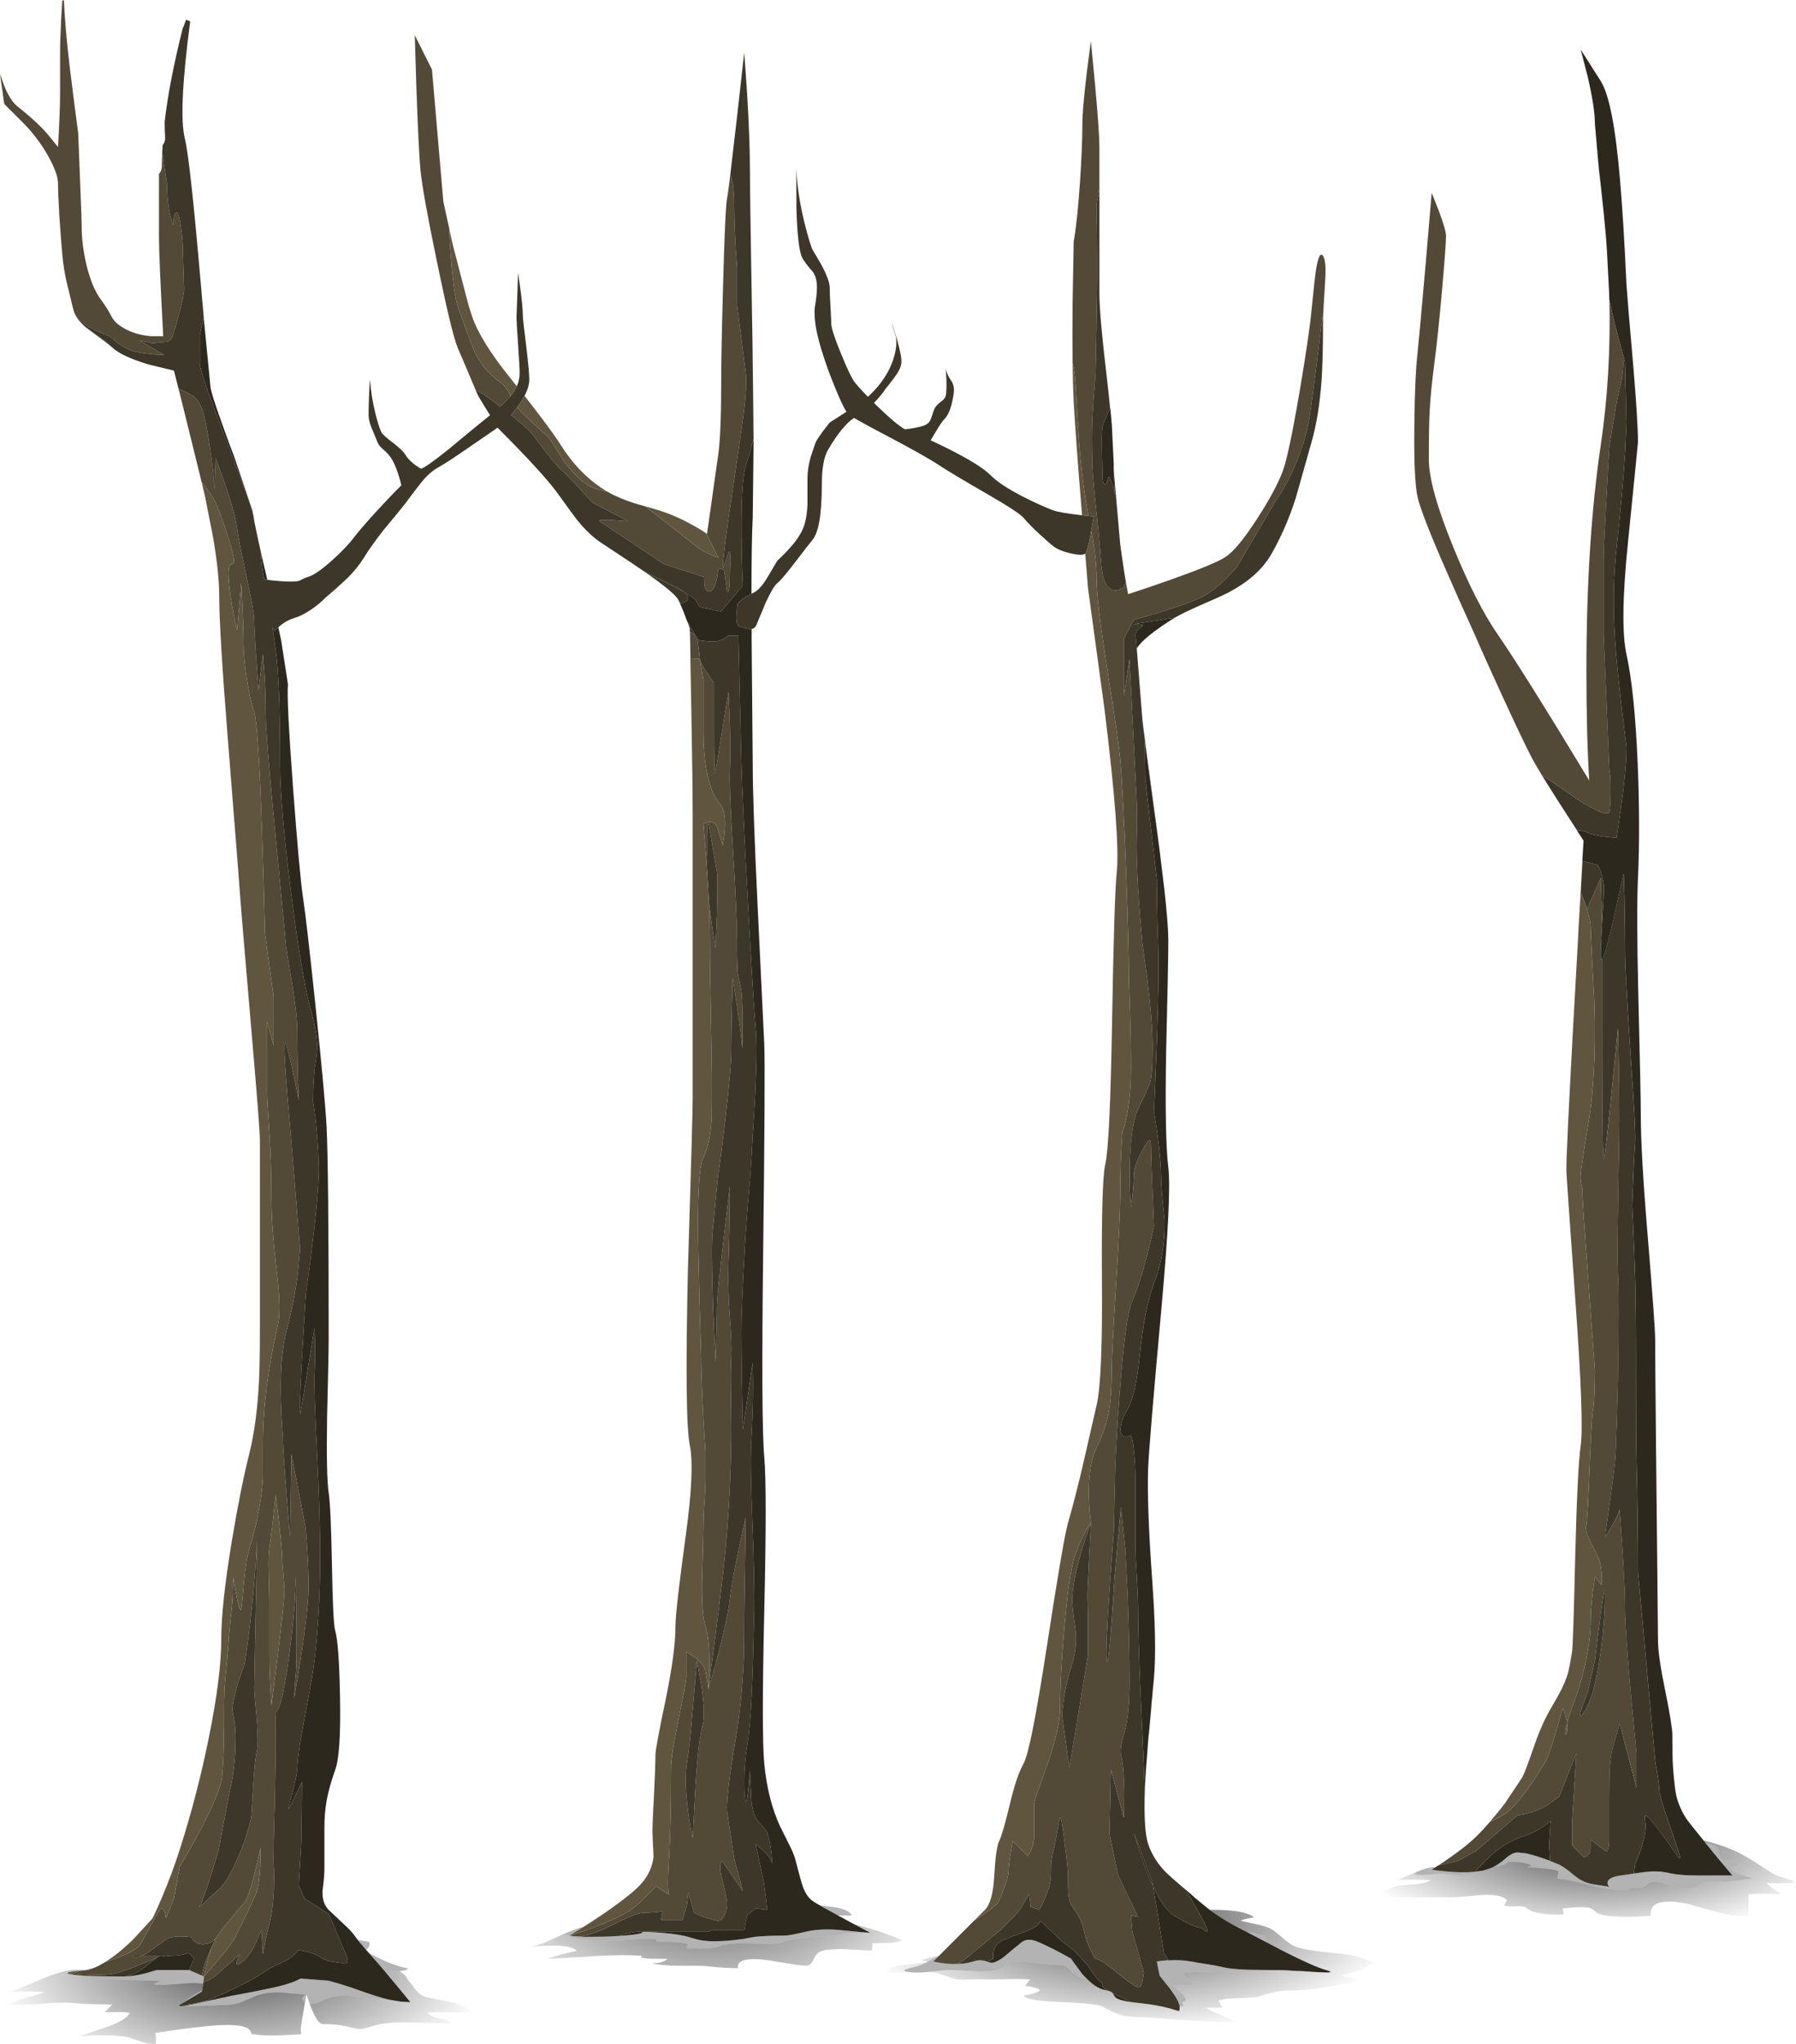
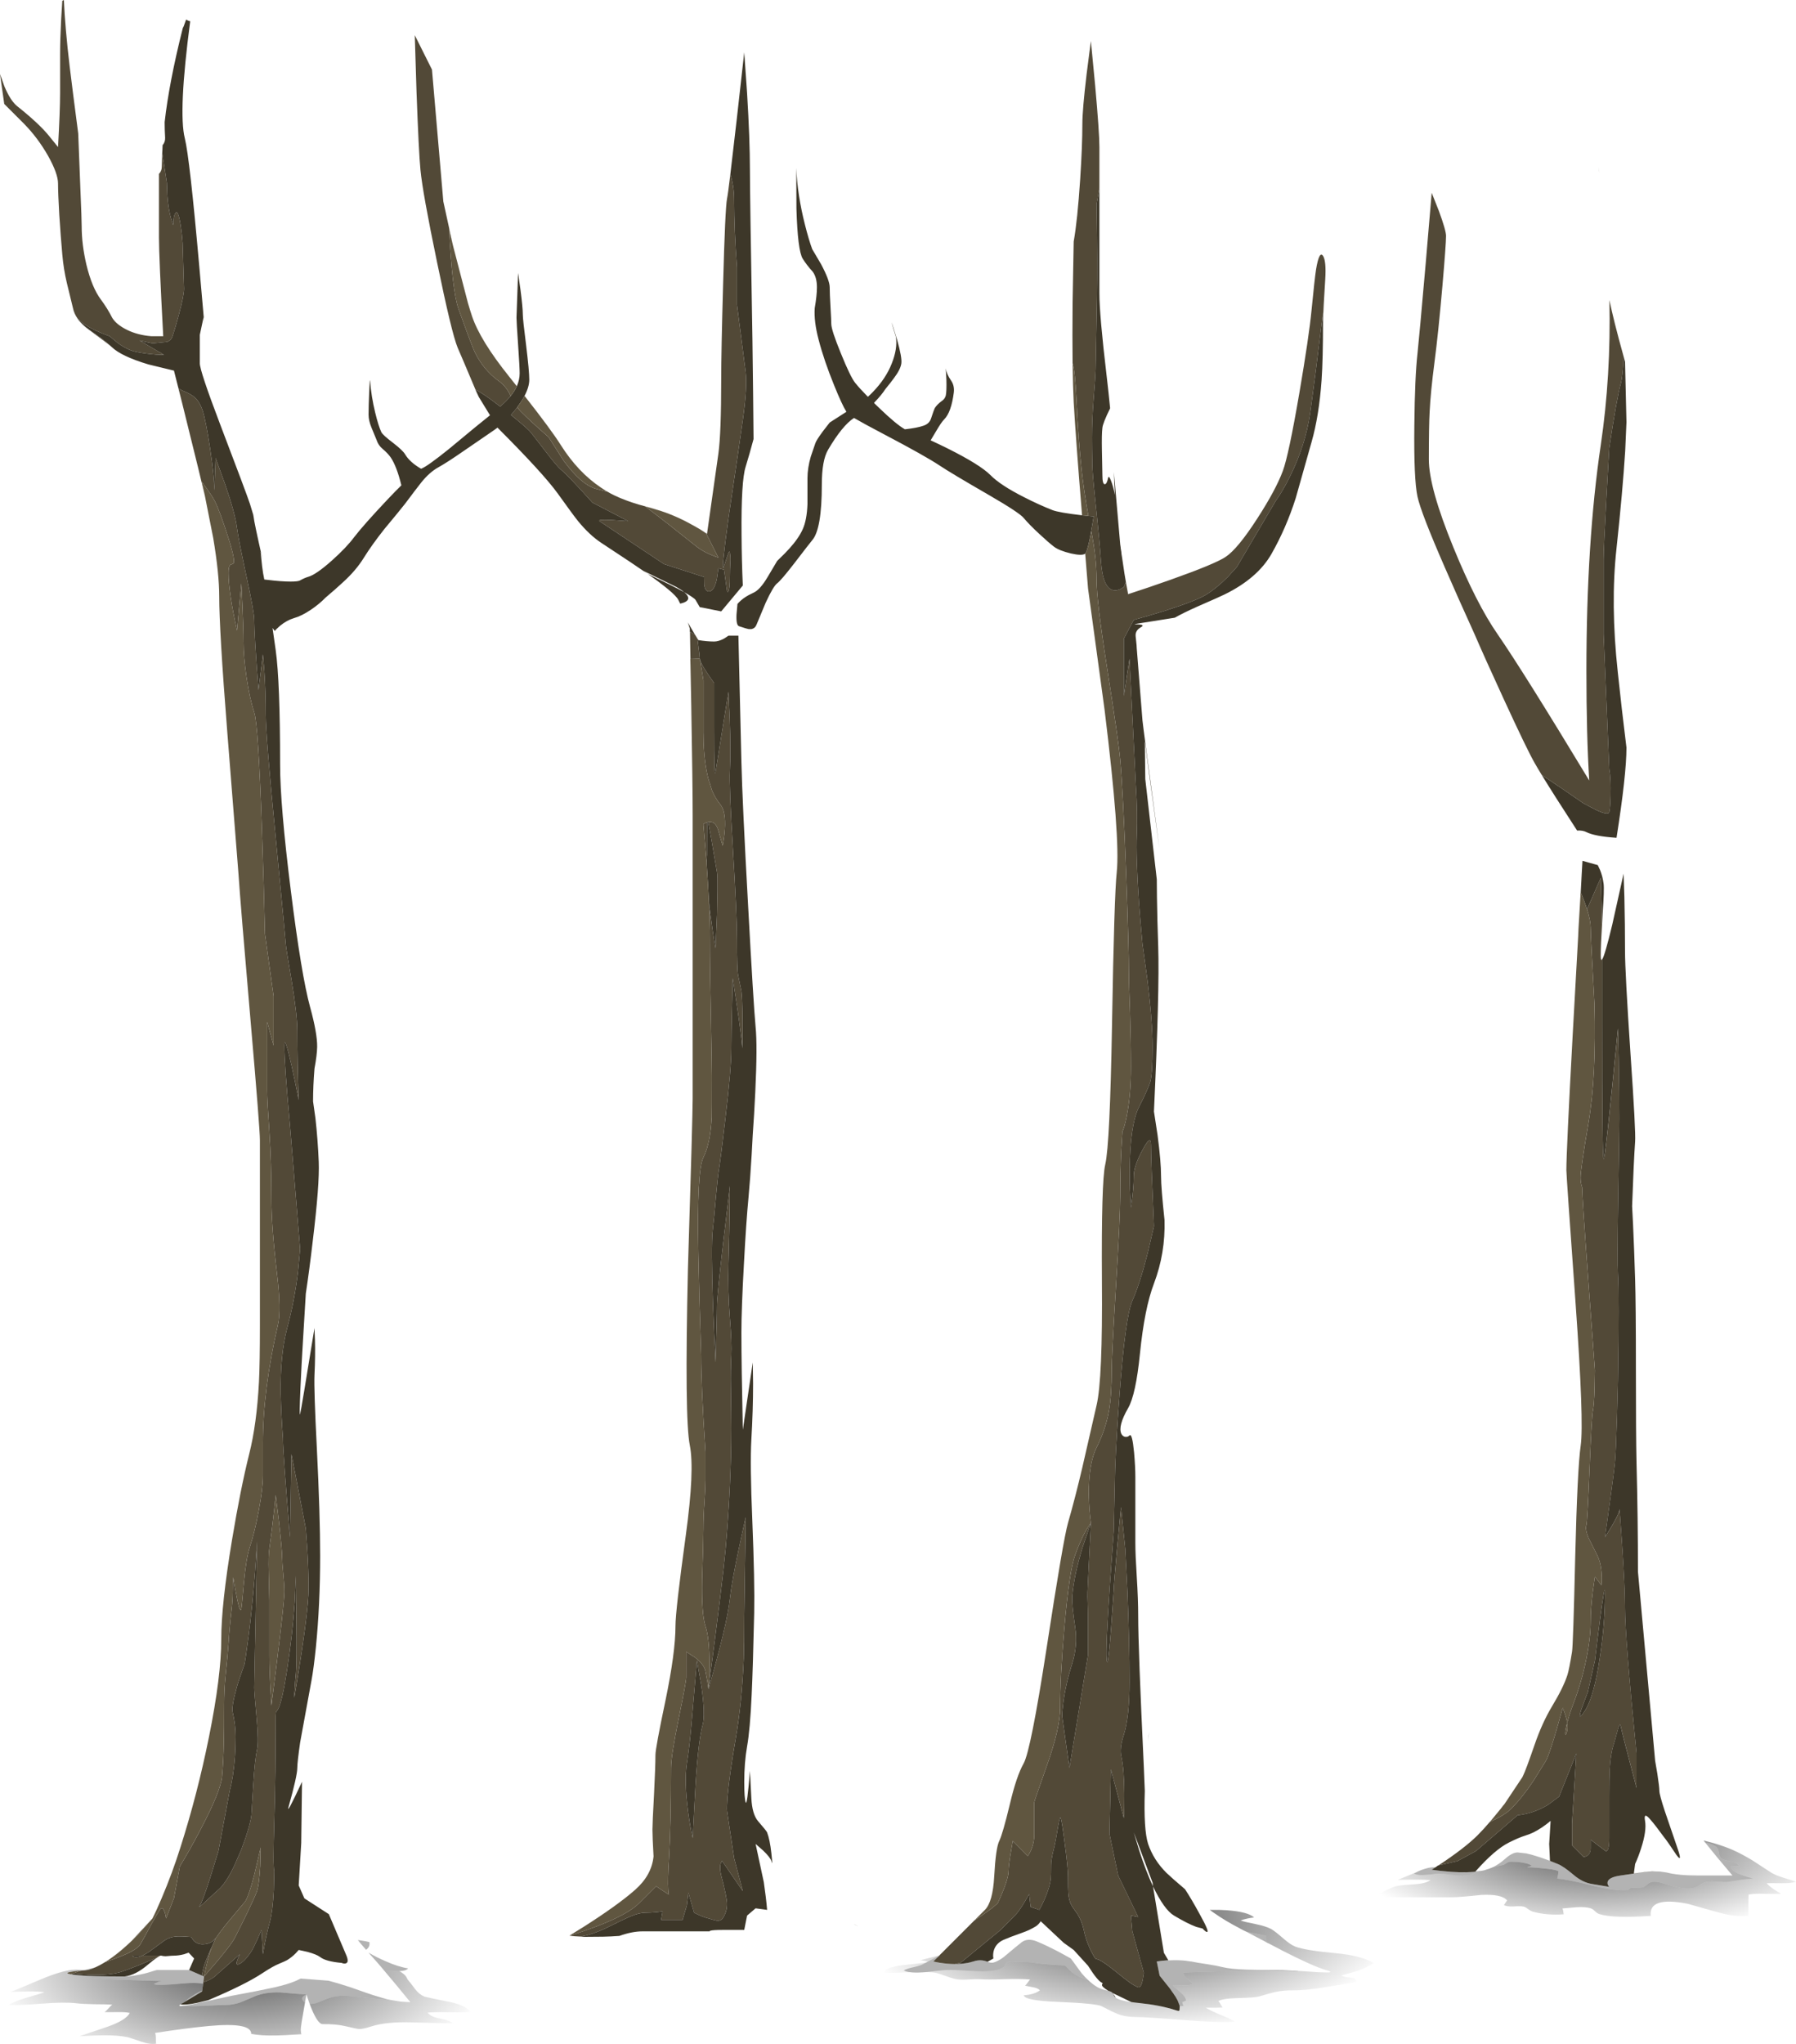
<svg xmlns="http://www.w3.org/2000/svg" id="FlashAICB" style="enable-background:new 0 0 569.4 647.7" xml:space="preserve" height="647.7px" viewBox="0 0 569.4 647.7" width="569.4px" version="1.1" y="0px" x="0px">
  <path fill-rule="evenodd" clip-rule="evenodd" d="m507.05 54.85c-0.033-0.267-0.066-0.533-0.1-0.8-0.04-0.395-0.073-0.778-0.101-1.15l0.2 1.95zm-87.6 46.4v-2.25c-1.634 13.567-3 24.25-4.101 32.05-0.966 6.633-3.066 13.233-6.3 19.8-1.633 3.3-3.166 5.933-4.6 7.9l-12.3 20.9-2.851 3.15c-2.333 2.333-4.55 4.167-6.649 5.5-2.067 1.333-6.551 3.1-13.45 5.3-3.467 1.066-6.717 2.017-9.75 2.85l-3.15 5.95v18.15l1.8-11.8 2 39.95c0.4 6.066 0.5 11.367 0.301 15.9-0.2 4.533 0.033 11.65 0.699 21.35 0.367 4.833 0.733 9.216 1.101 13.15l1.6 11.6c1.066 8.767 1.601 15.8 1.601 21.1 0 5.7-0.25 9.417-0.75 11.15-0.434 1.434-1.7 4.233-3.801 8.399-1.699 3.801-2.6 10.167-2.699 19.101-0.034 4.467 0.1 8.55 0.399 12.25 0.601-3.934 0.9-7.267 0.9-10 0-2.101 0.916-4.851 2.75-8.25 1.8-3.4 2.7-3.983 2.7-1.75 0 3.033 0.316 11.666 0.949 25.899l-2.05 8.75c-1.666 6.5-3.267 11.45-4.8 14.851-1.5 3.434-2.85 13.316-4.05 29.649-0.634 8.167-1.101 16-1.4 23.5l-0.45 19.95-1.3 18c-0.833 12.5-1.149 19.983-0.95 22.45 0.301 3.934 1.051-3.333 2.25-21.8 0-1.134 0.384-5.867 1.15-14.2l1.15-12.15 1.35 13.2 0.7 13.601c0.434 10.767 0.649 20.3 0.649 28.6 0 7.4-0.616 13.033-1.85 16.9-0.9 2.767-1.15 5-0.75 6.699 0.6 2.634 0.917 6.684 0.95 12.15 0 2.733-0.05 5.2-0.15 7.4l-4.1-15.45-0.45 20.45 2.75 13.199 6.35 13.15-2.3-0.45 0.45 5 3.65 13.15-0.4 2.45c-0.366 1.6-0.833 2.3-1.4 2.1-0.666-0.2-1.566-0.7-2.699-1.5-0.967-0.7-2.65-2.017-5.051-3.95-1.899-1.533-3.449-2.6-4.649-3.2l-1.25-0.449c-1.8-3-3-6.017-3.601-9.051-0.399-1.833-1.083-3.533-2.05-5.1-1.066-1.434-1.75-2.467-2.05-3.1-0.4-0.801-0.667-1.95-0.8-3.45-0.066-0.934-0.101-2.65-0.101-5.15 0-1.866-0.333-5.316-1-10.35-0.6-4.767-1.033-7.533-1.3-8.3-0.166-0.5-0.434 0.316-0.8 2.449-0.566 3.5-1.05 6.017-1.45 7.551-0.533 2.133-0.8 3.767-0.8 4.899 0 2.033-0.033 3.434-0.1 4.2-0.2 1.9-0.867 4.134-2 6.7-0.567 1.3-1.117 2.399-1.65 3.3l-2.75-0.95-0.45-4.05-1.6 2.75c-1.2 1.967-2.184 3.316-2.95 4.05l-4.5 4.55-12.75 10.45-1.85 0.351c2.267 0 4.25-0.267 5.949-0.801-2.267 0.767-5.066 1-8.399 0.7-1.667-0.166-3.101-0.399-4.3-0.7l1.899-1.85v-0.05l11.05-11.05c1.834-1.167 3.634-2.417 5.4-3.75l2.05-1.7c2.3-5 3.45-8.417 3.45-10.25 0-1.134 0.233-3.066 0.7-5.8l0.649-3.75 4.75 4.8c0.334-0.467 0.684-1.101 1.051-1.9 0.666-1.566 1-3.2 1-4.899v-10.25c0-0.2 1.366-4.167 4.1-11.9 2.733-7.7 4.1-13.717 4.1-18.05 0-6.5 0.45-14.983 1.351-25.45 1.033-11.9 2.166-19.55 3.399-22.95 1.134-3.133 2.301-5.767 3.5-7.899l1.5-2.301-2.6 7.65c-1.833 5.967-2.934 11.134-3.3 15.5-0.134 1.6 0.166 4.866 0.899 9.8 0.601 3.867 0.301 7.717-0.899 11.55-1.334 4.167-2.267 8.217-2.8 12.15-0.267 1.967-0.4 3.517-0.4 4.65l2.3 16.35 5.9-35.85v-10.45c0-1.667-0.05-3.917-0.15-6.75-0.066-1.5-0.017-3.65 0.15-6.45l0.899-18.15c-0.366-2.6-0.583-5.55-0.649-8.85-0.066-6.566 0.75-11.566 2.45-15 1.933-3.833 3.25-7.75 3.949-11.75 0.567-3.267 0.851-7.517 0.851-12.75 0-2.967 0.45-11.833 1.35-26.6s1.351-24.301 1.351-28.601c0-5.1 0.116-10.033 0.35-14.8l0.35-5.65c0.467-1 0.917-2.616 1.351-4.85 0.899-4.434 1.35-9.634 1.35-15.6 0-5.334-0.1-11.167-0.3-17.5-0.233-6.367-0.35-10.517-0.35-12.45 0-4.934-0.284-15.233-0.851-30.9-0.666-17.667-1.3-29.85-1.899-36.55-0.334-3.833-1.75-13.717-4.25-29.65-2.167-13.8-3.25-23-3.25-27.6 0-4.4-0.534-9.333-1.601-14.8-0.033-0.167-0.066-0.317-0.1-0.45l0.8-4.6c-0.566-0.066-1.134-0.117-1.7-0.15-0.967-5.467-1.684-10.367-2.149-14.7-0.667-6.333-1.2-13.7-1.601-22.1-0.3-5.934-0.684-9.7-1.149-11.3l-0.101-0.25c-0.066-5.4-0.066-11.833 0-19.3l0.351-19.3c0.8-4.5 1.483-11.05 2.05-19.65 0.467-7.2 0.7-13.066 0.7-17.6 0-3.033 0.449-8.316 1.35-15.85l1.35-10.45 1.351 14.05c0.899 10 1.35 16.517 1.35 19.55v13l-0.899 5.15 0.149 10.5c0.101 8.7 0.05 17.317-0.149 25.85-0.134 6.833-0.233 12.183-0.301 16.05-0.033 1.333-0.233 4.3-0.6 8.9-0.366 4.534-0.55 8.75-0.55 12.65 0 2.167 0.033 4.917 0.1 8.25 0 1.7 0.334 5.767 1 12.2 0.867 8 1.45 14.233 1.75 18.7 0.367 5.7 1.684 8.767 3.95 9.2 0.733 0.133 1.5 0 2.3-0.4l1-0.65 0.65-1.55c0.233 1.367 0.467 2.65 0.7 3.85 4.233-1.367 8.699-2.883 13.399-4.55 9.4-3.333 15.233-5.75 17.5-7.25 2.566-1.7 5.934-5.783 10.101-12.25 3.899-6.033 6.583-11.033 8.05-15 1.233-3.3 2.983-11.55 5.25-24.75 2.033-11.9 3.316-20.617 3.85-26.15 0.667-6.833 1.15-11.184 1.45-13.05 0.667-3.966 1.4-5.367 2.2-4.2 0.7 1.066 0.934 3.533 0.7 7.4-0.4 6.267-0.63 10.517-0.7 12.75zm69.35 144.35c-0.899-1.467-1.633-2.7-2.2-3.7-1.6-2.767-4.899-9.583-9.899-20.45-4.033-8.767-7.101-15.583-9.2-20.45-3.634-8-6.767-15.033-9.4-21.1-5.066-11.6-7.966-19.1-8.699-22.5-0.801-3.667-1.134-11.233-1-22.7 0.1-10.133 0.433-17.7 1-22.7 0.366-3.4 1.233-12.9 2.6-28.5l1.9-22.4 2.3 5.8c1.5 4.1 2.25 6.717 2.25 7.85 0 1.733-0.384 7.033-1.15 15.9-0.866 9.934-1.7 17.95-2.5 24.05-0.833 6.367-1.35 11.633-1.55 15.8-0.167 2.967-0.25 8-0.25 15.1 0 5.967 2.616 15.316 7.85 28.05 4.834 11.8 9.483 20.917 13.95 27.35 5.434 7.867 15.117 23.317 29.05 46.35-0.6-9.533-0.899-21.117-0.899-34.75 0-27.267 1.517-51.117 4.55-71.55 2.167-14.6 3.083-29.917 2.75-45.95 0.866 4.267 2.366 10.233 4.5 17.9-0.167 4.1-0.467 6.95-0.9 8.55-0.899 3.333-2.116 10.133-3.649 20.4l-0.9 15.7c-0.6 10.9-0.899 17.483-0.899 19.75v23.6l1.8 42.7 0.25 1.75c0.133 1.466 0.2 2.85 0.2 4.15 0 3.933-0.15 6.517-0.45 7.75-0.2 0.767-1.617 0.533-4.25-0.7l-3.9-2.05c-4.37-3.03-8.78-6.03-13.25-9zm-32.75 345.55c5.566-3.667 9.7-6.851 12.4-9.551 1.267-1.267 2.566-2.683 3.899-4.25 3.101-1.366 5.351-2.75 6.75-4.149 2.267-2.267 4.601-5.184 7-8.75 2.167-3.467 3.467-5.55 3.9-6.25 0.9-1.367 2.717-7.033 5.45-17l0.55 1.5c0.434 1.2 0.717 2.3 0.85 3.3 0.534-2.033 1.2-4.083 2-6.15 1.667-4.366 3-8.949 4-13.75 0.967-4.633 1.45-8.683 1.45-12.149 0-2.867 0.233-6.101 0.7-9.7l0.65-4.6 2.05 2.699c0.133-0.899 0.166-1.983 0.1-3.25-0.1-2.5-0.583-4.6-1.45-6.3-1.6-3.2-2.517-5.033-2.75-5.5-0.733-1.8-0.949-3.133-0.649-4 0.2-0.666 0.533-6.6 1-17.8 0.467-11.3 0.816-17.417 1.05-18.35 0.267-1.134 0.45-3.617 0.55-7.45l0.101-5.45c-0.667-8.866-1.334-17.917-2-27.15-1.367-18.533-2.051-28.8-2.051-30.8-0.333-1-0.5-2.017-0.5-3.05-0.033-1.634 0.801-7.417 2.5-17.35 1.7-9.867 2.334-22.5 1.9-37.9-0.8-14.233-1.2-22.267-1.2-24.1 0-1.433-0.383-3.35-1.149-5.75l4.35-9.95 0.4 14.85c-0.267 4.267-0.4 7.5-0.4 9.7 0 1.267 0.15 1.7 0.45 1.3v20.05c0 27.867 0.149 42.25 0.45 43.15 0.3 0.9 1.816-12.884 4.55-41.35l0.25 9.55c0.133 7.399 0.2 13.75 0.2 19.05 0 2.566-0.134 11.483-0.4 26.75-0.2 12.267-0.217 19.717-0.05 22.35 0.3 4.534 0.3 15.884 0 34.051l-0.3 11.25c-0.233 7.866-0.45 12.75-0.65 14.649-0.3 3-1.35 10.867-3.15 23.601 3.034-4.834 4.551-7.717 4.551-8.65 0-1.366 0.3 2.417 0.899 11.35 0.601 8.934 0.9 15.45 0.9 19.551 0 6.366 1.217 21.8 3.649 46.3v10.9c-3.033-11.5-4.699-18-5-19.5-0.166-0.899-0.433-0.716-0.8 0.551-0.866 3.199-1.366 4.983-1.5 5.35-0.6 1.8-1 4.35-1.2 7.65-0.1 1.933-0.149 4.833-0.149 8.699v13.15c0 2.866-0.367 4.25-1.101 4.15l-4.8-3.65v2.7c0 1.133-0.366 1.934-1.1 2.399-0.4 0.233-0.783 0.351-1.15 0.351l-3.649-3.65v-6.8l1.35-22.3-5.45 13.649-3.5 2.601c-3.033 1.833-6.25 2.934-9.649 3.3l-13.2 11.35-5.9 3.2-6 1.35zm-292.05-462.1c0.367 0.534 0.733 0.983 1.1 1.35 2.267 2.267 5.217 4.983 8.85 8.15l4.7 7.4c3.733 5.1 7.167 8.083 10.3 8.95 1.066 0.3 2.3 0.617 3.7 0.95 0.667 0.4 1.35 0.767 2.05 1.1 2.267 1.1 4.933 2.1 8 3 3.233 0.867 5.533 1.533 6.9 2l-5.1-1.5 0.8 0.6c3.633 2.733 8.85 6.817 15.65 12.25 1.8 1.367 4.066 2.5 6.8 3.4l-3.9-7.7c-0.633-0.433-1.267-0.85-1.9-1.25 0.833 0.5 1.566 0.983 2.2 1.45l3.6-25.4c0.6-4.267 0.9-12.15 0.9-23.65 0-5.733 0.2-15.717 0.6-29.95 0.433-16.167 0.85-25.25 1.25-27.25 0.2-0.967 0.55-3.55 1.05-7.75 0.8 2.566 1.2 5.3 1.2 8.2 0 6.367 0.3 13.483 0.9 21.35v11.8l2.75 21.35c0.367 3.167 0.083 8.1-0.85 14.8-0.633 4.6-2.167 15.1-4.6 31.5-1.633 11.966-2.133 17.133-1.5 15.5 0.5-1.5 0.867-2.633 1.1-3.4 0.467-1.433 0.75-1.833 0.85-1.2 0.167 1.167 0.217 2.117 0.15 2.85-0.1 1.6-0.15 3.233-0.15 4.9 0 2.467-0.15 3.967-0.45 4.5-0.133 0.267-0.284 0.283-0.45 0.05l-0.95-6.85-1.8-0.45-0.5 3.5c-0.533 2.333-1.267 3.6-2.2 3.8-0.966 0.2-1.566-0.5-1.8-2.1l-0.05-2.45-12.7-4.1-20.45-13.6c-0.566-0.4 0.784-0.517 4.05-0.35l5.05 0.35-11.35-5.9c-5.167-5.767-8.5-9.25-10-10.45-0.833-0.7-2.55-2.75-5.15-6.15-2.8-3.667-4.417-5.717-4.85-6.15-1.1-1.1-3.033-2.767-5.8-5 0.67-0.77 1.33-1.58 2-2.45zm-20.3-50.9c-0.467-1.867-0.917-3.8-1.35-5.8 0.7 13.233 1.683 21.683 2.95 25.35 2.8 7.833 4.534 12.45 5.2 13.85 1.833 3.8 4.417 6.9 7.75 9.3 1.467 1.033 2.683 2.566 3.65 4.6v0.05c-0.5 0.6-1.066 1.217-1.7 1.85-0.367 0.367-0.9 0.867-1.6 1.5-3.6-2.8-6.217-4.583-7.85-5.35-2.833-6.733-4.717-11.167-5.65-13.3-1.267-3.034-3.45-12.083-6.55-27.15-3.033-14.6-4.783-24.333-5.25-29.2-0.367-3.8-0.783-12.05-1.25-24.75l-0.55-17.95 5.45 10.9 3.6 41.8 2.85 13.05c0.1 0.4 0.2 0.817 0.3 1.25zm-119.1 22.8c-0.733-1.034-1.217-2.117-1.45-3.25-0.9-3.633-1.55-6.3-1.95-8-0.7-2.967-1.184-5.983-1.45-9.05-0.333-3.733-0.65-7.9-0.95-12.5-0.267-4.6-0.4-7.933-0.4-10 0-2.066-1.05-4.983-3.15-8.75-2.2-3.867-4.783-7.3-7.75-10.3l-6.15-6.15-1.35-9.5 1.45 4.05c1.267 2.967 2.6 5.017 4 6.15 4.733 3.767 8.133 6.95 10.2 9.55l2.75 3.4c0.434-7.733 0.65-13.417 0.65-17.05v-12.25c0-3.133 0.117-6.917 0.35-11.35l0.35-5.7 0.5-0.25c0.267 5.967 0.883 13.017 1.85 21.15 0.566 4.7 1.467 11.75 2.7 21.15 0.034 1.267 0.267 7.233 0.7 17.9 0.267 6.267 0.4 10.133 0.4 11.6 0 3.8 0.5 7.833 1.5 12.1 1.167 4.833 2.7 8.517 4.6 11.05 1.367 1.833 2.567 3.767 3.6 5.8 0.867 1.4 2.4 2.65 4.6 3.75 2.267 1.133 4.867 1.817 7.8 2.05h3.75c-0.9-16.8-1.35-27.25-1.35-31.35v-20.1c0.6-0.6 0.9-1.383 0.9-2.35 0.067-3 0.15-5.25 0.25-6.75l-0.1 2.6 1.45 9.35 0.15 3.95c0.233 3.033 0.633 5.5 1.2 7.4 0.367 1.133 0.567 1.767 0.6 1.9 0.066 0.133 0.1 0 0.1-0.4 0-1.6 0.233-2.7 0.7-3.3 0.567-0.767 1.117 0.583 1.65 4.05 0.267 1.733 0.467 3.55 0.6 5.45l0.45 14.55c0 1.367-0.55 4.1-1.65 8.2-0.767 2.867-1.434 5.133-2 6.8-0.3 0.9-0.9 1.5-1.8 1.8l-4.55 0.45-4.1-0.9 7.75 4.55-2.6-0.1c-2.133-0.167-4.15-0.434-6.05-0.8s-3.9-1.316-6-2.85l-2.6-2.15c-3.333-1.2-5.917-2.417-7.75-3.65-0.633-0.4-1.433-1.05-2.4-1.95zm10.8 9c-0.333-0.333-2.8-2.2-7.4-5.6-0.933-0.667-1.717-1.367-2.35-2.1 0.9 0.933 2.15 1.95 3.75 3.05 2.933 2 4.933 3.55 6 4.65zm29.05 518.25l0.25-1.851c5.6-6.366 8.85-10.449 9.75-12.25 3.367-6.6 5.65-11.366 6.85-14.3 0.567-1.434 0.967-4.25 1.2-8.45l0.15-5.899-1.95 8.35c-1.467 5.7-2.633 8.834-3.5 9.4l-5.35 6.399c-1.467 1.834-2.633 3.4-3.5 4.7l-1 0.95c-0.934 0.6-1.967 0.9-3.1 0.9s-2.083-0.384-2.85-1.15l-0.8-1.15-2.1-0.149c-1.567-0.101-2.833-0.05-3.8 0.149-0.934 0.2-1.85 0.617-2.75 1.25-0.633 0.467-2.133 1.567-4.5 3.301-0.6 0.433-1.367 0.883-2.3 1.35h-3.15c0.1 0.2 0.3 0.35 0.6 0.45 0.633 0.166 1.483 0.017 2.55-0.45h5.8c-0.233 0.033-0.583 0.217-1.05 0.55l-2.55 1.101c-3.033 1.3-5.883 2.416-8.55 3.35-3.066 1.134-8.267 1.35-15.6 0.65l2.1-0.801 0.7-0.1 1.9-0.2c0.767-0.2 1.55-0.483 2.35-0.85 3.4-1.533 7.217-4.316 11.45-8.351l6.65-7.149-4.55 5.1c-3.7 3.8-7.183 6.717-10.45 8.75 3.2-1.1 5.566-2.017 7.1-2.75 2.167-1.033 3.517-2 4.05-2.899 0.567-0.934 1.667-2.934 3.3-6 1.4-2.534 2.35-4.167 2.85-4.9 0.567-0.866 1.067-0.667 1.5 0.6 0.233 0.601 0.4 1.301 0.5 2.101l2.5-6.4 1.85-10.05c2.133-3.5 4.283-7.316 6.45-11.45 4.333-8.233 6.65-13.916 6.95-17.05 0.3-3.4 0.483-6.983 0.55-10.75 0.066-2.366 0.1-6.283 0.1-11.75 0-3.4 0.15-6.517 0.45-9.35 0.5-4.9 0.817-8.367 0.95-10.4 0.2-3.267 0.5-6.583 0.9-9.95 0.3-2.399 0.45-4.533 0.45-6.399 0-1.634 0.05-3.15 0.15-4.551 0.4 2.601 0.816 4.934 1.25 7 0.633 3 1.066 4 1.3 3 0.1-0.399 0.383-3.267 0.85-8.6 0.467-5.033 1.1-8.75 1.9-11.15 1.033-3.133 1.967-6.966 2.8-11.5 0.867-4.633 1.3-8.3 1.3-11v-10.2c0-11.267 1.583-23.767 4.75-37.5 0.733-3.134 0.65-8.467-0.25-16-1.2-10.034-1.8-18.084-1.8-24.15 0-7.5-0.216-14.55-0.65-21.15-0.467-6.6-0.7-10.916-0.7-12.949v-21.8l2.05 7.5v-15.65l-2.75-19.75c-0.233-10.667-0.55-21.6-0.95-32.8-0.767-22.367-1.583-34.833-2.45-37.4-0.967-2.933-1.783-6.667-2.45-11.2-0.633-4.3-0.95-8.05-0.95-11.25 0-2.566-0.117-6.4-0.35-11.5l-0.35-6.9-1.35 14.95c-1.8-8.167-2.7-14.283-2.7-18.35 0-1.3 0.183-2.133 0.55-2.5 0.467-0.167 0.783-0.3 0.95-0.4 0.566-0.367 0.066-3.033-1.5-8-1.833-5.767-3.284-9.7-4.35-11.8-0.6-1.233-1.983-3.283-4.15-6.15 0.333 1.5 0.667 2.983 1 4.45-0.1-0.333-0.184-0.667-0.25-1-0.333-1.567-2.6-10.817-6.8-27.75l-1.55-6.15 0.25 0.9 1.3 0.7c1.867 0.767 3.15 1.483 3.85 2.15 1.033 0.9 1.867 2.3 2.5 4.2 0.667 2.033 1.45 6 2.35 11.9 0.867 5.833 1.3 9.9 1.3 12.2 0 3 0.15-0.033 0.45-9.1l3.05 8.4c2.133 6.2 3.383 10.817 3.75 13.85 0.267 2.133 1.283 7.317 3.05 15.55 1.6 7.367 2.4 11.867 2.4 13.5 0 3.033 0.45 10.45 1.35 22.25l1.4-11.35 0.45 5.3c0.3 4.467 0.45 9.067 0.45 13.8 0 4.466 1.067 17.6 3.2 39.4 2.1 21.8 3.15 32.883 3.15 33.25 0 0.566 0.617 4.45 1.85 11.65 1.2 7.2 1.8 12.55 1.8 16.05 0 6.066 0.15 13.334 0.45 21.8-0.767-3.866-1.517-7.483-2.25-10.85-1.534-6.733-2.3-8.866-2.3-6.4 0 3.934 0.6 12.417 1.8 25.45l3.2 39.05-0.7 7.4c-0.733 6.033-1.867 11.9-3.4 17.6-1.5 5.634-2.183 12.584-2.05 20.851 0.1 4.333 0.333 9.033 0.7 14.1 0 3.033 0.75 13.483 2.25 31.351l0.45-26.35 4.55 23.601 0.45 6.25c0.3 4.866 0.45 9 0.45 12.399 0 5.434-1.517 17.084-4.55 34.95 0-1.8 0.167-4.366 0.5-7.7 0.2-2.066 0.25-7.833 0.15-17.3l-0.15-13.6-0.35 8.1c-0.467 6.9-1.267 14.05-2.4 21.45-1.066 6.899-2.017 11.1-2.85 12.6-0.167 0.334-0.367 0.601-0.6 0.8-0.133 0.2-0.2 0.717-0.2 1.551 0 12.433-0.15 23.483-0.45 33.149-0.3 9.7-0.3 15 0 15.9l-0.15 6.1c-0.233 4.467-0.633 7.733-1.2 9.8-0.9 3.334-1.65 6.817-2.25 10.45l-0.45-7.7-1.25 2.9c-0.933 2.033-1.583 3.333-1.95 3.9-1.567 2.333-2.934 3.699-4.1 4.1-0.9 0.3-0.75-0.767 0.45-3.2l-7.7 6.8c-0.767 0.77-2.067 1.47-3.9 2.1zm154.45-419.35l-0.15-8.65 1.6 0.95 0.75 1.2 0.3 2.25c0.3 2.2 0.45 3.583 0.45 4.15l-2.95 0.1zm5.65 51.65c0.1-0.033 0.2-0.05 0.3-0.05 1.367-0.133 2.333 0.8 2.9 2.8l1.35 4.75c0.333-1.6 0.566-3.333 0.7-5.2 0.233-3.733-0.216-6.316-1.35-7.75-1.133-1.4-2.05-2.95-2.75-4.65l-0.65-2.15c-0.333-0.8-0.667-2.067-1-3.8-0.7-3.534-1.05-7.717-1.05-12.55v-16.35l-1.05-6.4c0.3 1.167 1.783 3.6 4.45 7.3v14.1c0 11.5 0.15 16.184 0.45 14.05l4.1-25.4 0.4 8.75c0.233 6.633 0.25 12.033 0.05 16.2-0.167 3.434 0.15 11.684 0.95 24.75 0.867 14.233 1.3 23.85 1.3 28.85 0 6.267 0.117 10.017 0.35 11.25 0.167 0.833 0.517 2.533 1.05 5.1 0.367 3.267 0.467 9.316 0.3 18.15-0.233-2.9-0.817-7.483-1.75-13.75l-1.3-8.5-0.2 7.95c-0.167 6.066-0.25 10.983-0.25 14.75 0 3.899-0.633 11.217-1.9 21.95-0.967 8.399-1.7 14.116-2.2 17.149-0.133 0.9-0.383 3.3-0.75 7.2-0.4 4.7-0.75 8.35-1.05 10.95-0.367 3.2-0.333 11.133 0.1 23.8 0.233 6.333 0.5 12.333 0.8 18 0.3-9.4 0.45-15.467 0.45-18.2 0-1.7 0.684-8.483 2.05-20.35l2.05-17.351-0.05 6.301c-0.067 5.533-0.2 11.616-0.4 18.25-0.167 5.767-0.017 11.517 0.45 17.25 0.434 5.366 0.583 9.3 0.45 11.8-0.167 3.333-0.217 6.684-0.15 10.05 0.1 6.267 0.15 10.65 0.15 13.15 0 11.5-0.6 24.216-1.8 38.149-0.633 6.934-2.45 21.767-5.45 44.5 3.933-13.633 6.2-23.184 6.8-28.649 0.367-3.4 1.317-8.733 2.85-16l2.15-9.851-0.45 31.3c0 6-0.05 10.467-0.15 13.4-0.4 9.5-1.267 18.066-2.6 25.7-1.3 7.566-2.15 13.616-2.55 18.149-0.167 2.267-0.217 3.784-0.15 4.551l2.25 15 2.75 10.399-6.6-9.6-0.45 0.95c-0.233 0.933-0.167 2.166 0.2 3.699 1.233 4.667 1.85 7.684 1.85 9.051 0 1.699-0.467 3.216-1.4 4.55-0.4 0.566-1.033 0.8-1.9 0.7-0.534-0.101-1.4-0.334-2.6-0.7-1.233-0.3-2.75-0.9-4.55-1.8l-1.8-6.351-0.5 4.05-1.35 4.551h-6.8l0.45-2.7-1.7 0.25c-1.367 0.133-2.617 0.2-3.75 0.2-1.267 0-2.783 0.366-4.55 1.1-1.233 0.5-3.65 1.65-7.25 3.45-3.433 1.666-6.383 2.666-8.85 3 0.267 0 0.533 0.017 0.8 0.05-1.9-0.066-3.3-0.184-4.2-0.35 2.767-0.801 5.75-1.817 8.95-3.051 6.433-2.5 10.783-4.883 13.05-7.149l5.45-5.45 4.1 2.7c-0.1-0.101-0.184-0.667-0.25-1.7-0.133-2.033-0.05-5.333 0.25-9.9 0.433-7.267 0.65-16.8 0.65-28.6 0-2.533 0.8-7.717 2.4-15.55 1.6-7.834 2.4-12.184 2.4-13.05v-8.2l2.8 1.8c1.933 1.5 3.033 2.95 3.3 4.35 0.467 2.267 0.783 4.167 0.95 5.7 0.2-2.3 0.3-4.866 0.3-7.7 0.033-5.633-0.383-9.733-1.25-12.3-0.833-2.533-1.183-7.467-1.05-14.8 0.267-8.066 0.4-13.35 0.4-15.85 0-2.733 0.117-5.684 0.35-8.851 0.2-3.2 0.3-5.483 0.3-6.85v-8.85c-0.9-13.6-1.35-23.816-1.35-30.649-0.433-12.7-0.733-23.566-0.9-32.601-0.333-17.233 0.2-27.25 1.6-30.05 1.467-2.934 2.35-7.166 2.65-12.7 0.033-0.933 0.05-5.333 0.05-13.199 0-1.867-0.1-8.084-0.3-18.65-0.233-10.567-0.35-18.667-0.35-24.3 0-3.534-0.1-7.633-0.3-12.3 0.1 1.1 0.233 2.267 0.4 3.5 0.533 4.167 1.1 7.95 1.7 11.35l0.45-10.45c0-0.2 0.05-2.85 0.15-7.95 0.033-3.033-0.017-4.934-0.15-5.7-1.37-8.2-2.28-13.5-2.75-15.9zm-2.15 274.05l-1.45-8.35-1.75 20.45c-0.367 4.366-0.85 8.449-1.45 12.25-0.567 3.8-0.433 8.866 0.4 15.199 0.434 3.2 0.917 6 1.45 8.4l0.9-16.8c0.567-9.2 1.317-15.55 2.25-19.05 0.6-2.07 0.48-6.1-0.35-12.1zm1.8-273.95c-0.034 1.867-0.05 5.316-0.05 10.35-0.066 0.733-0.117 1.533-0.15 2.4l-1-12.15c0.37-0.3 0.77-0.5 1.2-0.6zm-138.8 230.15c-0.233 1.6-0.3 4.066-0.2 7.4 0.133 5.633 0.2 8.616 0.2 8.949v17.75c0 3 0.15 7.084 0.45 12.25l0.2 3.4c2.733-21.333 4.1-33.366 4.1-36.1 0-1.434-0.117-3.334-0.35-5.7-0.233-2.4-0.35-4.134-0.35-5.2 0-1.4-0.333-5.116-1-11.15l-1.05-8.6-0.5 4.95c-0.433 4.07-0.933 8.08-1.5 12.05zm-4.55 7.45c-0.6 7.666-1.283 14.434-2.05 20.3-0.733 5.533-1.167 8.517-1.3 8.95-1.233 3.434-2.017 5.75-2.35 6.95-1.2 4.3-1.667 7-1.4 8.1 0.633 2.733 0.95 5.333 0.95 7.8 0 4.533-0.3 8.7-0.9 12.5-0.3 1.9-0.6 3.334-0.9 4.3l-3.65 19.5-2.45 7.95c-1.733 5.467-2.883 8.566-3.45 9.3-0.533 0.733-0.167 0.534 1.1-0.6 2-1.866 3.6-3.333 4.8-4.4 1.533-1.3 3.2-3.816 5-7.55l2.25-5.149c1.833-4.834 2.9-8.467 3.2-10.9 0.033-0.366 0.233-3.634 0.6-9.8 0.333-5.267 0.733-8.967 1.2-11.101 0.333-1.566 0.3-4.699-0.1-9.399-0.533-5.834-0.8-9.2-0.8-10.101l0.9-46.35-0.65 9.7zm-16.15 128.15l-0.7-0.3c0.2-1.2 0.433-2.233 0.7-3.1 0.367-1.134 1.083-2.917 2.15-5.351l0.15-0.25c-0.433 1.167-0.85 2.567-1.25 4.2-0.433 1.73-0.783 3.33-1.05 4.8zm442.55-113.1c-0.533 4.066-1.066 8.384-1.6 12.95l-2.25 10-2 5.35c-0.967 3-0.601 3.184 1.1 0.55 1.9-2.933 3.467-8.517 4.7-16.75 1.1-7.199 1.649-14.033 1.649-20.5 0-2.53-0.53 0.27-1.6 8.4zm-11 36.25c0.066 0.566 0.25 0.3 0.55-0.8 0.167-0.634 0.184-1.533 0.05-2.7-0.47 1.73-0.67 2.9-0.6 3.5z" fill="#524937" />
  <path fill-rule="evenodd" clip-rule="evenodd" d="m500 263.2c-4.967-7.633-8.7-13.5-11.2-17.6 4.467 2.967 8.884 5.967 13.25 9l3.9 2.05c2.633 1.233 4.05 1.467 4.25 0.7 0.3-1.233 0.45-3.817 0.45-7.75 0-1.3-0.067-2.684-0.2-4.15l-0.25-1.75-1.8-42.7v-23.6c0-2.267 0.3-8.85 0.899-19.75l0.9-15.7c1.533-10.267 2.75-17.067 3.649-20.4 0.434-1.6 0.733-4.45 0.9-8.55 0.134 0.567 0.283 1.133 0.45 1.7l0.45 19.1-0.4 9.1c-0.533 8.467-1.45 18.75-2.75 30.85-1.3 11.767-1.167 24.85 0.4 39.25 0.767 7.367 1.683 15.333 2.75 23.9 0 5.733-1.051 15.267-3.15 28.6-4.566-0.3-7.75-0.9-9.55-1.8-0.77-0.4-1.75-0.57-2.95-0.5zm1.7 9.6l4.85 1.35 0.75 1.6c0.533 1.333 0.9 2.767 1.101 4.3 0.166 1.233 0.066 4.383-0.301 9.45-0.066 1.267-0.133 2.45-0.199 3.55l-0.4-14.85-4.35 9.95c-0.5-1.6-1.167-3.4-2-5.4l0.199-3.65c0.034-0.633 0.067-1.283 0.101-1.95 0.07-1.43 0.15-2.88 0.25-4.35zm-141.3-67.25l1.8 22.7c0.133 1.433 1.616 12.633 4.45 33.6 0.333 2.4 0.633 4.7 0.899 6.9-0.033-0.233-0.066-0.467-0.1-0.7-2.3-16.633-3.8-27.7-4.5-33.2l0.149 12.05 3.65 31.8 0.05 5.55c0.066 4.833 0.2 10.083 0.4 15.75 0.3 9.1-0.15 26.517-1.351 52.25l1.15 7.5c0.733 5.6 1.1 9.917 1.1 12.95 0 2.434 0.367 7.083 1.101 13.95 0.2 7-0.917 13.699-3.351 20.1-2 5.233-3.483 12.667-4.449 22.3-0.867 8.634-2.117 14.367-3.75 17.2-2.167 3.767-2.884 6.467-2.15 8.1 0.267 0.567 0.684 0.9 1.25 1 0.533 0.067 0.983-0.083 1.35-0.449 0.567-0.567 1.051 1.233 1.45 5.399 0.267 3.066 0.4 5.65 0.4 7.75v20.9c0 2.399 0.149 5.983 0.45 10.75 0.3 4.767 0.449 8.899 0.449 12.399 0 6.767 0.601 22.817 1.801 48.15l0.3 7.3c-0.267 8.2 0.083 13.8 1.05 16.8 1.167 3.434 3.116 6.5 5.85 9.2 1.301 1.233 3.25 2.95 5.851 5.15 1.399 2.133 2.95 4.767 4.649 7.899 2.101 3.767 2.884 5.65 2.351 5.65-0.267 0.033-0.75-0.333-1.45-1.1l-1.95-0.5c-1.899-0.7-4.267-1.9-7.1-3.601-2.066-1.233-4.283-4.316-6.65-9.25l3.45 21.05 1.4 2.351c-1.167 0.066-2.384 0.2-3.65 0.399l0.9 4.5 3.199 4c0.2 0.301 0.4 0.584 0.601 0.851 0.066 0.066 0.116 0.149 0.149 0.25 0.067 0.066 0.134 0.149 0.2 0.25 0 0.033 0.033 0.066 0.101 0.1 0.033 0.101 0.083 0.184 0.149 0.25 0.066 0.134 0.15 0.267 0.25 0.4 0.066 0.1 0.15 0.217 0.25 0.35 0 0.033 0.033 0.084 0.101 0.15 0.033 0.066 0.083 0.149 0.149 0.25 0.167 0.3 0.334 0.6 0.5 0.899 0 0.034 0.017 0.067 0.05 0.101 0 0.033 0.017 0.066 0.051 0.1l0.55 1.45c0 0.066 0.017 0.15 0.05 0.25v0.35c0 0.7-0.066 1.084-0.2 1.15-0.133 0.066-0.583-0.033-1.35-0.3-3.134-1-6.8-1.717-11-2.15-1.033-0.1-1.967-0.217-2.8-0.35l-5.9-2.851c0.233 0.301 0.55 0.767 0.95 1.4-0.2-0.134-0.351-0.267-0.45-0.4-0.2-0.5-0.4-0.866-0.6-1.1-0.233-0.233-0.65-0.434-1.25-0.6-1.534-0.934-2.2-1.601-2-2 0.166-0.301 0.199-0.467 0.1-0.5-0.934-0.301-2.45-2.117-4.55-5.45l-4.55-5-3.2-2.3-7.25-6.801c-0.4 0.634-0.884 1.15-1.45 1.551-0.4 0.267-1.134 0.666-2.2 1.199-0.533 0.267-1.6 0.684-3.2 1.25-1.833 0.634-3.483 1.267-4.949 1.9-1.7 0.767-2.75 1.983-3.15 3.65-0.167 0.833-0.184 1.583-0.05 2.25l-1.851 1.05c-1.466-0.601-2.966-0.634-4.5-0.101-1.699 0.534-3.683 0.801-5.949 0.801l1.85-0.351 12.75-10.45 4.5-4.55c0.767-0.733 1.75-2.083 2.95-4.05l1.6-2.75 0.45 4.05 2.75 0.95c0.533-0.9 1.083-2 1.65-3.3 1.133-2.566 1.8-4.8 2-6.7 0.066-0.767 0.1-2.167 0.1-4.2 0-1.133 0.267-2.767 0.8-4.899 0.4-1.534 0.884-4.051 1.45-7.551 0.366-2.133 0.634-2.949 0.8-2.449 0.267 0.767 0.7 3.533 1.3 8.3 0.667 5.033 1 8.483 1 10.35 0 2.5 0.034 4.217 0.101 5.15 0.133 1.5 0.399 2.649 0.8 3.45 0.3 0.633 0.983 1.666 2.05 3.1 0.967 1.566 1.65 3.267 2.05 5.1 0.601 3.034 1.801 6.051 3.601 9.051l1.25 0.449c1.2 0.601 2.75 1.667 4.649 3.2 2.4 1.934 4.084 3.25 5.051 3.95 1.133 0.8 2.033 1.3 2.699 1.5 0.567 0.2 1.034-0.5 1.4-2.1l0.4-2.45-3.65-13.15-0.45-5 2.3 0.45-6.35-13.15-2.75-13.199 0.45-20.45 4.1 15.45c0.101-2.2 0.15-4.667 0.15-7.4-0.033-5.467-0.351-9.517-0.95-12.15-0.4-1.699-0.15-3.933 0.75-6.699 1.233-3.867 1.85-9.5 1.85-16.9 0-8.3-0.216-17.833-0.649-28.6l-0.7-13.601-1.35-13.2-1.15 12.15c-0.767 8.333-1.15 13.066-1.15 14.2-1.199 18.467-1.949 25.733-2.25 21.8-0.199-2.467 0.117-9.95 0.95-22.45l1.3-18 0.45-19.95c0.3-7.5 0.767-15.333 1.4-23.5 1.2-16.333 2.55-26.216 4.05-29.649 1.533-3.4 3.134-8.351 4.8-14.851l2.05-8.75c-0.633-14.233-0.949-22.866-0.949-25.899 0-2.233-0.9-1.65-2.7 1.75-1.834 3.399-2.75 6.149-2.75 8.25 0 2.733-0.3 6.066-0.9 10-0.3-3.7-0.434-7.783-0.399-12.25 0.1-8.934 1-15.3 2.699-19.101 2.101-4.166 3.367-6.966 3.801-8.399 0.5-1.733 0.75-5.45 0.75-11.15 0-5.3-0.534-12.333-1.601-21.1l-1.6-11.6c-0.367-3.934-0.733-8.317-1.101-13.15-0.666-9.7-0.899-16.817-0.699-21.35 0.199-4.533 0.1-9.833-0.301-15.9l-2-39.95-1.8 11.8v-18.15l3.15-5.95c3.033-0.833 6.283-1.784 9.75-2.85 6.899-2.2 11.383-3.967 13.45-5.3 2.1-1.333 4.316-3.167 6.649-5.5l2.851-3.15 12.3-20.9c1.434-1.967 2.967-4.6 4.6-7.9 3.233-6.567 5.334-13.167 6.3-19.8 1.101-7.8 2.467-18.483 4.101-32.05v3c0 7.867-0.15 14-0.45 18.4-0.533 7.6-1.6 14.184-3.2 19.75-1.2 4.233-2.866 10.133-5 17.7-2.033 6.367-4.6 12.267-7.7 17.7-2.933 5.133-7.899 9.417-14.899 12.85-0.867 0.434-3.783 1.733-8.75 3.9-2.834 1.267-5.167 2.417-7 3.45l-7.55 1.2c-4.067 0.6-5.733 0.9-5 0.9 2.3 0 2.916 0.3 1.85 0.9-1.267 0.7-1.833 1.667-1.7 2.9 0.27 2.4 0.38 3.7 0.35 3.9zm164.05 387.5c-0.723 0.024-1.489 0.074-2.3 0.15-0.9 0.066-3.667 0.45-8.301 1.149-2.633 0.367-4.033 1.084-4.199 2.15-0.067 0.533 0.116 1.017 0.55 1.45l-5.45-0.9c-2.033-0.333-3.967-1.283-5.8-2.85-2.2-1.867-3.9-3.033-5.101-3.5-1.1-0.434-2.1-0.834-3-1.2 0.2 0.066 0.384 0.134 0.551 0.2l-0.25-5.351 0.449-7.3c-1.833 1.533-3.649 2.75-5.449 3.65-0.667 0.333-1.617 0.7-2.851 1.1-1.2 0.367-2.833 1.066-4.899 2.101-2.967 1.466-6.517 4.533-10.65 9.199 0.556-0.032 1.098-0.099 1.625-0.199-0.158 0.035-0.3 0.068-0.425 0.1-2.367 0.366-5.3 0.434-8.8 0.2-2.334-0.167-4.417-0.4-6.25-0.7l1.199-0.75 0.851-0.6h0.1l6-1.351 5.9-3.2 13.2-11.35c3.399-0.366 6.616-1.467 9.649-3.3l3.5-2.601 5.45-13.649-1.36 22.3v6.8l3.649 3.65c0.367 0 0.75-0.117 1.15-0.351 0.733-0.466 1.1-1.267 1.1-2.399v-2.7l4.8 3.65c0.733 0.1 1.101-1.284 1.101-4.15v-13.15c0-3.866 0.05-6.767 0.149-8.699 0.2-3.301 0.601-5.851 1.2-7.65 0.134-0.366 0.634-2.15 1.5-5.35 0.367-1.267 0.634-1.45 0.8-0.551 0.301 1.5 1.967 8 5 19.5v-10.9c-2.433-24.5-3.649-39.934-3.649-46.3 0-4.101-0.3-10.617-0.9-19.551-0.6-8.933-0.899-12.716-0.899-11.35 0 0.934-1.517 3.816-4.551 8.65 1.801-12.733 2.851-20.601 3.15-23.601 0.2-1.899 0.417-6.783 0.65-14.649l0.3-11.25c0.3-18.167 0.3-29.517 0-34.051-0.167-2.633-0.15-10.083 0.05-22.35 0.267-15.267 0.4-24.184 0.4-26.75 0-5.3-0.067-11.65-0.2-19.05l-0.25-9.55c-2.733 28.466-4.25 42.25-4.55 41.35-0.301-0.9-0.45-15.283-0.45-43.15v-20.05c0.566-0.8 1.633-4.466 3.2-11l3.6-16.2 0.25 7.35c0.134 5.966 0.2 11.7 0.2 17.2 0 4.4 0.583 15.317 1.75 32.75 1.133 16.333 1.616 25.55 1.45 27.649-0.301 4.233-0.617 11.05-0.95 20.45l0.3 5.8c0.233 5.134 0.45 10.917 0.65 17.351 0.166 5.166 0.25 14.633 0.25 28.399 0 14.066 0.066 23.983 0.199 29.75 0.301 11.5 0.45 23 0.45 34.5l5.45 59.95 0.7 4.1c0.434 2.867 0.649 4.684 0.649 5.45 0 0.8 0.584 2.967 1.75 6.5 0.4 1.233 1.7 5.033 3.9 11.4 1.2 3.434 1.134 4.25-0.2 2.45-1.967-2.967-3.333-4.917-4.1-5.851-1.867-2.566-3.25-4.35-4.15-5.35-1.533-1.834-2.116-1.717-1.75 0.35 0.367 2.101-0.05 5-1.25 8.7-0.6 1.866-1.233 3.517-1.899 4.95l-0.4 3c2.533-0.367 4.45-0.584 5.75-0.65h0.7zm-171.3-443.45l2 22.9c0.033 0.333 0.083 0.667 0.149 1v0.2c0.033 0.2 0.066 0.4 0.101 0.6 0.034 0.192 0.067 0.392 0.1 0.6l0.05 0.6c0.066 0.4 0.134 0.817 0.2 1.25l0.35 2.35c0.267 1.9 0.551 3.683 0.851 5.35l-0.65 1.55-1 0.65c-0.8 0.4-1.566 0.533-2.3 0.4-2.267-0.433-3.583-3.5-3.95-9.2-0.3-4.467-0.883-10.7-1.75-18.7-0.666-6.433-1-10.5-1-12.2-0.066-3.333-0.1-6.083-0.1-8.25 0-3.9 0.184-8.117 0.55-12.65 0.366-4.6 0.566-7.566 0.6-8.9 0.067-3.867 0.167-9.217 0.301-16.05 0.199-8.533 0.25-17.15 0.149-25.85l-0.149-10.5 0.899-5.15v33.3c0 4.633 0.767 13.383 2.3 26.25 0.434 3.7 0.801 7.117 1.101 10.25-1.533 3.1-2.351 5.167-2.45 6.2-0.167 1.3-0.217 3.683-0.15 7.15 0.034 1.9 0.084 4.517 0.15 7.85 0 1.9 0.25 2.85 0.75 2.85 0.434 0 0.783-0.65 1.05-1.95 0.134-0.667 0.434-0.417 0.9 0.75 0.434 1.1 0.866 2.633 1.3 4.6-0.2-2.6-0.32-5.02-0.35-7.25zm-10.1 13.7c0.634 0.034 1.3 0.1 2 0.2 0.566 0.033 1.134 0.083 1.7 0.15l-0.8 4.6-0.101 0.65c-0.666 3.6-1.216 5.717-1.649 6.35-0.033 0.067-0.084 0.133-0.15 0.2-0.633 0.5-2.133 0.483-4.5-0.05-2.5-0.6-4.3-1.316-5.399-2.15-1.167-0.9-2.7-2.233-4.601-4-2.166-2-3.833-3.7-5-5.1-0.934-1.133-4.566-3.533-10.899-7.2-8.2-4.733-13.467-7.883-15.801-9.45-3.066-2.033-8.883-5.3-17.45-9.8-4.5-2.367-7.717-4.117-9.65-5.25-2.467 1.6-5.2 4.95-8.2 10.05-1.333 2.233-2 5.917-2 11.05 0 9.434-1.017 15.317-3.05 17.65-0.433 0.5-2.4 3.033-5.9 7.6-2.667 3.434-4.4 5.45-5.2 6.05-0.833 0.633-2.05 2.683-3.65 6.15-0.4 0.967-1.367 3.283-2.9 6.95-0.3 0.767-0.817 1.233-1.55 1.4-0.3 0.033-0.633 0.033-1 0-0.3-0.033-1.3-0.333-3-0.9-0.633-0.2-0.9-1.434-0.8-3.7l0.3-3.35c0.267-0.333 0.667-0.733 1.2-1.2 0.933-0.8 2.017-1.483 3.25-2.05l0.6-0.3c1.4-0.6 2.917-2.283 4.55-5.05 1.934-3.3 2.934-4.983 3-5.05 1.934-1.867 3.217-3.167 3.85-3.9 1.967-2.167 3.383-4.217 4.25-6.15 0.867-1.934 1.367-4.567 1.5-7.9v-8.25c0-2.133 0.35-4.417 1.05-6.85 0.8-2.3 1.284-3.717 1.45-4.25 0.2-0.633 1.017-1.917 2.45-3.85l2.1-2.7 5.3-3.4c-0.9-1.4-2.2-4.2-3.9-8.4-2.133-5.233-3.767-10.033-4.9-14.4-1.033-3.9-1.45-7.25-1.25-10.05 0.467-2.7 0.7-4.9 0.7-6.6 0-2.066-0.433-3.7-1.3-4.9-1.3-1.433-2.367-2.816-3.2-4.15-1.067-1.7-1.733-7-2-15.9l-0.05-12.85c0.233 5.667 1.15 11.65 2.75 17.95 0.8 3.167 1.566 5.75 2.3 7.75l2.8 4.75c1.833 3.433 2.75 5.883 2.75 7.35 0 1.267 0.083 3.333 0.25 6.2s0.25 4.667 0.25 5.4c0 1.267 1.017 4.383 3.05 9.35 2 4.933 3.5 8.033 4.5 9.3 0.967 1.2 2.316 2.684 4.05 4.45 0.533-0.467 1.083-1 1.65-1.6 2.7-2.8 4.667-5.767 5.9-8.9 1.267-3.167 1.717-5.983 1.35-8.45-0.733-2.267-1.183-3.816-1.35-4.65l1.7 5.45c1.1 3.867 1.55 6.417 1.35 7.65-0.2 1.267-0.983 2.8-2.35 4.6-0.7 0.967-1.6 2.117-2.7 3.45-0.767 1.2-1.9 2.583-3.4 4.15-0.066 0.066-0.133 0.15-0.2 0.25 0.5 0.5 1.033 1.017 1.6 1.55 3.667 3.533 6.399 5.8 8.2 6.8 2.633-0.3 4.6-0.683 5.899-1.15 1.2-0.4 1.983-1.133 2.351-2.2 0.666-2 1.066-3.117 1.199-3.35 0.5-0.8 1.217-1.533 2.15-2.2 0.733-0.5 1.184-1.1 1.35-1.8 0.2-0.867 0.267-2.55 0.2-5.05l-0.2-3.55c0.167 1.2 0.717 2.467 1.65 3.8 0.767 1.1 1.066 2.367 0.9 3.8-0.534 4.2-1.551 7.05-3.051 8.55-0.6 0.6-1.416 1.783-2.449 3.55-0.9 1.533-1.517 2.566-1.851 3.1 1.7 0.767 3.517 1.633 5.45 2.6 6.8 3.4 11.3 6.2 13.5 8.4 2.134 2.167 5.717 4.517 10.75 7.05 3.066 1.566 6.033 2.917 8.9 4.05 1.37 0.53 4.5 1.08 9.4 1.65zm2.8 319.3l-0.899 18.15c-0.167 2.8-0.217 4.95-0.15 6.45 0.101 2.833 0.15 5.083 0.15 6.75v10.45l-5.9 35.85-2.3-16.35c0-1.134 0.134-2.684 0.4-4.65 0.533-3.934 1.466-7.983 2.8-12.15 1.2-3.833 1.5-7.683 0.899-11.55-0.733-4.934-1.033-8.2-0.899-9.8 0.366-4.366 1.467-9.533 3.3-15.5l2.6-7.65zm18.45 66.25c-0.1 1.034-0.2 2.017-0.3 2.95 0.033-0.566 0.083-1.149 0.15-1.75 0.03-0.4 0.08-0.8 0.15-1.2zm-125.4-409.7c-0.867 3.233-1.7 6.15-2.5 8.75-0.967 3.033-1.4 10.217-1.3 21.55 0.033 5.667 0.167 11.033 0.4 16.1l-6.85 8.2-6.8-1.35-1.35-2.3c-0.3-0.434-1.5-1.25-3.6-2.45-0.533-0.467-1.367-1.017-2.5-1.65l-10.35-5.05 1.35 0.95c5.167 2.467 9 4.383 11.5 5.75 2.067 1.767 1.65 2.983-1.25 3.65l-0.6-1.2c-0.767-1.533-4.4-4.55-10.9-9.05-1.2-0.867-5.75-3.9-13.65-9.1-2.4-1.6-4.783-3.833-7.15-6.7-1.033-1.267-3.184-4.183-6.45-8.75-3.033-4.233-9.4-11.2-19.1-20.9l-0.05-0.1c-0.667 0.5-1.35 0.983-2.05 1.45-0.8 0.533-3.767 2.566-8.9 6.1-3.367 2.333-5.95 4-7.75 5-1.9 1.034-3.733 2.65-5.5 4.85-1.033 1.3-2.733 3.533-5.1 6.7-1.333 1.7-3.517 4.367-6.55 8-2.667 3.367-4.85 6.417-6.55 9.15-1.667 2.7-3.883 5.3-6.65 7.8-1.467 1.367-3.284 2.967-5.45 4.8-1.367 1.4-2.917 2.683-4.65 3.85-1.967 1.333-3.783 2.233-5.45 2.7-1.467 0.434-2.917 1.233-4.35 2.4-0.2 0.167-0.383 0.333-0.55 0.5-0.467 0.4-0.85 0.784-1.15 1.15l-0.7-0.95 1 7c0.934 6.667 1.4 18.783 1.4 36.35 0 8.5 1.133 21.8 3.4 39.9 2.233 17.867 4.267 30.15 6.1 36.85 1.534 5.567 2.284 9.784 2.25 12.65-0.033 1.733-0.316 4.033-0.85 6.9-0.3 3.633-0.45 7.1-0.45 10.399l0.75 5.3c0.5 4.467 0.85 9.067 1.05 13.801 0.2 4.733-0.433 13.116-1.9 25.149-0.7 6.033-1.433 11.584-2.2 16.65l-0.9 14.95c-0.3 4.8-0.566 9.8-0.8 15-0.267 6.267-0.3 9-0.1 8.199 0.3-1.233 1.817-10.316 4.55-27.25l0.15 3.75c0.1 3.334 0.05 7.067-0.15 11.2-0.133 3.101 0.117 10.816 0.75 23.15 0.7 14.066 1.05 25.434 1.05 34.1 0 10.2-0.45 19.851-1.35 28.95-0.467 4.533-0.933 8.05-1.4 10.55l-3.6 19.65c-0.6 4.233-0.9 6.916-0.9 8.05 0 1.667-0.917 5.767-2.75 12.3-0.6 2.101 0.817-0.533 4.25-7.899l-0.25 19.4-0.8 13.45 1.8 4.1 7.75 5 5.4 12.7c0.767 1.7 0.767 2.667 0 2.9-0.367 0.133-0.816 0.083-1.35-0.15-3.333-0.3-5.6-0.916-6.8-1.85-0.733-0.566-2.083-1.117-4.05-1.65-1-0.233-1.917-0.434-2.75-0.6l-1 1.1c-0.833 0.834-1.717 1.533-2.65 2.101-0.333 0.199-1.216 0.6-2.65 1.199-1.233 0.5-2.917 1.45-5.05 2.851-3.633 2.434-9.4 5.316-17.3 8.649l-3.5 0.851c-2.533 0.533-4.316 0.7-5.35 0.5l1.55-0.9 5.3-3.2 0.05-0.3 0.3-2.149 0.05-0.45c1.833-0.634 3.133-1.334 3.9-2.101l7.7-6.8c-1.2 2.434-1.35 3.5-0.45 3.2 1.167-0.4 2.533-1.767 4.1-4.1 0.367-0.567 1.017-1.867 1.95-3.9l1.25-2.9 0.45 7.7c0.6-3.633 1.35-7.116 2.25-10.45 0.566-2.066 0.967-5.333 1.2-9.8l0.15-6.1c-0.3-0.9-0.3-6.2 0-15.9 0.3-9.666 0.45-20.717 0.45-33.149 0-0.834 0.067-1.351 0.2-1.551 0.233-0.199 0.433-0.466 0.6-0.8 0.833-1.5 1.783-5.7 2.85-12.6 1.133-7.4 1.934-14.55 2.4-21.45l0.35-8.1 0.15 13.6c0.1 9.467 0.05 15.233-0.15 17.3-0.333 3.334-0.5 5.9-0.5 7.7 3.034-17.866 4.55-29.517 4.55-34.95 0-3.399-0.15-7.533-0.45-12.399l-0.45-6.25-4.55-23.6-0.45 26.351c-1.5-17.867-2.25-28.317-2.25-31.351-0.367-5.066-0.6-9.767-0.7-14.1-0.133-8.267 0.55-15.217 2.05-20.851 1.534-5.699 2.667-11.566 3.4-17.6l0.7-7.4-3.2-39.05c-1.2-13.033-1.8-21.517-1.8-25.45 0-2.466 0.767-0.333 2.3 6.4 0.733 3.366 1.483 6.983 2.25 10.85-0.3-8.466-0.45-15.733-0.45-21.8 0-3.5-0.6-8.85-1.8-16.05-1.233-7.2-1.85-11.083-1.85-11.65 0-0.367-1.05-11.45-3.15-33.25-2.133-21.8-3.2-34.934-3.2-39.4 0-4.733-0.15-9.333-0.45-13.8l-0.45-5.3-1.4 11.35c-0.9-11.8-1.35-19.217-1.35-22.25 0-1.633-0.8-6.133-2.4-13.5-1.767-8.233-2.784-13.417-3.05-15.55-0.367-3.033-1.617-7.65-3.75-13.85l-3.05-8.4c-0.3 9.067-0.45 12.1-0.45 9.1 0-2.3-0.433-6.367-1.3-12.2-0.9-5.9-1.684-9.867-2.35-11.9-0.633-1.9-1.467-3.3-2.5-4.2-0.7-0.667-1.983-1.383-3.85-2.15l-1.3-0.7-0.25-0.9-1.2-4.75-8.05-1.95c-5.8-1.733-9.7-3.583-11.7-5.55-1.066-1.1-3.066-2.65-6-4.65-1.6-1.1-2.85-2.117-3.75-3.05-0.5-0.5-0.9-0.983-1.2-1.45 0.033 0.034 0.083 0.083 0.15 0.15 0.967 0.9 1.767 1.55 2.4 1.95 1.833 1.233 4.417 2.45 7.75 3.65l2.6 2.15c2.1 1.533 4.1 2.483 6 2.85s3.917 0.633 6.05 0.8l2.6 0.1-7.75-4.55 4.1 0.9 4.55-0.45c0.9-0.3 1.5-0.9 1.8-1.8 0.566-1.667 1.233-3.933 2-6.8 1.1-4.1 1.65-6.833 1.65-8.2l-0.45-14.55c-0.133-1.9-0.333-3.717-0.6-5.45-0.533-3.466-1.083-4.816-1.65-4.05-0.467 0.6-0.7 1.7-0.7 3.3 0 0.4-0.034 0.534-0.1 0.4-0.033-0.133-0.233-0.767-0.6-1.9-0.567-1.9-0.967-4.367-1.2-7.4l-0.15-3.95-1.45-9.35 0.1-2.6c0.567-0.633 0.833-1.417 0.8-2.35-0.1-1.633-0.15-3.283-0.15-4.95 0.933-8.367 2.85-18.3 5.75-29.8l0.3-0.6 0.75-2.1c0.433 0.267 0.867 0.45 1.3 0.55-2.533 19.2-3.1 31.567-1.7 37.1 1.033 4.167 2.566 17.767 4.6 40.8 0.6 7.033 1.133 13.1 1.6 18.2-0.1-0.767-0.183-1.55-0.25-2.35l-1.2 5.6v9.05c0 1.567 2.133 7.967 6.4 19.2 5.533 14.5 8.7 22.95 9.5 25.35 0.2 0.6 0.533 1.7 1 3.3-0.003-0.028-0.003-0.053 0-0.075 0.065 0.31 0.116 0.585 0.15 0.825 0.1 1.1 1.067 5.7 2.9 13.8-0.267-1.033-0.5-1.983-0.7-2.85 0.133 1.167 0.3 2.75 0.5 4.75 0.2 1.633 0.433 3.033 0.7 4.2 0.3 0.033 0.617 0.067 0.95 0.1 2.933 0.367 5.4 0.55 7.4 0.55 1.533 0 2.517-0.117 2.95-0.35 0.933-0.534 1.8-0.917 2.6-1.15 1.667-0.466 4.167-2.183 7.5-5.15 3.1-2.767 5.466-5.25 7.1-7.45 2-2.6 5.534-6.583 10.6-11.95 1.633-1.733 3.083-3.217 4.35-4.45-0.967-3.966-2.083-6.9-3.35-8.8-0.566-0.833-1.433-1.75-2.6-2.75-0.9-0.733-1.533-1.667-1.9-2.8-0.767-1.833-1.316-3.167-1.65-4-0.6-1.467-0.9-2.817-0.9-4.05 0-1.733 0.066-4.133 0.2-7.2 0.133-3.2 0.233-4.333 0.3-3.4 0.233 3.2 0.767 6.517 1.6 9.95 0.7 2.867 1.35 4.933 1.95 6.2 0.333 0.633 1.533 1.733 3.6 3.3 2.133 1.633 3.45 2.883 3.95 3.75 1 1.667 2.683 3.183 5.05 4.55 1.233-0.433 4.15-2.5 8.75-6.2 4.767-3.934 7.567-6.25 8.4-6.95 1.8-1.433 3.367-2.7 4.7-3.8l-3.55-5.8c-0.367-0.733-0.733-1.517-1.1-2.35l0.05 0.05c1.633 0.767 4.25 2.55 7.85 5.35 0.7-0.633 1.233-1.133 1.6-1.5 0.633-0.633 1.2-1.25 1.7-1.85 0.833-1.033 1.483-2.067 1.95-3.1 0.6-1.367 0.9-2.733 0.9-4.1 0-1.267-0.167-4.316-0.5-9.15-0.333-4.833-0.5-7.667-0.5-8.5l0.5-14.15 0.75 5.25c0.5 3.8 0.75 6.433 0.75 7.9 0 1.033 0.35 4.283 1.05 9.75 0.667 5.467 1 9.1 1 10.9 0 1.534-0.5 3.25-1.5 5.15-0.6 1.133-1.367 2.316-2.3 3.55v0.05c-0.667 0.867-1.333 1.684-2 2.45 2.767 2.233 4.7 3.9 5.8 5 0.434 0.433 2.05 2.483 4.85 6.15 2.6 3.4 4.317 5.45 5.15 6.15 1.5 1.2 4.833 4.684 10 10.45l11.35 5.9-5.05-0.35c-3.267-0.167-4.617-0.05-4.05 0.35l20.45 13.6 12.7 4.1 0.05 2.45c0.233 1.6 0.833 2.3 1.8 2.1 0.934-0.2 1.667-1.467 2.2-3.8l0.5-3.5 1.8 0.45 0.95 6.85c0.167 0.233 0.317 0.217 0.45-0.05 0.3-0.533 0.45-2.033 0.45-4.5 0-1.667 0.05-3.3 0.15-4.9 0.067-0.733 0.017-1.684-0.15-2.85-0.1-0.633-0.383-0.233-0.85 1.2-0.233 0.767-0.6 1.9-1.1 3.4-0.633 1.633-0.133-3.534 1.5-15.5 2.433-16.4 3.966-26.9 4.6-31.5 0.934-6.7 1.217-11.633 0.85-14.8l-2.75-21.35v-11.8c-0.6-7.867-0.9-14.983-0.9-21.35 0-2.9-0.4-5.633-1.2-8.2 0.5-4.133 1.167-9.85 2-17.15l2.4-21.45 0.9 12.85c0.6 9.833 0.9 17.966 0.9 24.4 0 5.167 0.267 23.15 0.8 53.95 0.167 12.333 0.284 22.75 0.35 31.25v0.11zm-20.15 61.05h-0.05v-1c-0.233-0.667-0.45-1.317-0.65-1.95l2.3 3.9-1.6-0.95zm-22.4 413.3c-1.833 0.134-3.567 0.217-5.2 0.25l-6.05 0.05c-0.1-0.033-0.217-0.05-0.35-0.05-0.267-0.033-0.533-0.05-0.8-0.05 2.466-0.334 5.417-1.334 8.85-3 3.6-1.8 6.017-2.95 7.25-3.45 1.767-0.733 3.284-1.1 4.55-1.1 1.133 0 2.383-0.067 3.75-0.2l1.7-0.25-0.45 2.7h6.8l1.35-4.551 0.5-4.05 1.8 6.351c1.8 0.899 3.317 1.5 4.55 1.8 1.2 0.366 2.066 0.6 2.6 0.7 0.867 0.1 1.5-0.134 1.9-0.7 0.933-1.334 1.4-2.851 1.4-4.55 0-1.367-0.617-4.384-1.85-9.051-0.367-1.533-0.433-2.767-0.2-3.699l0.45-0.95 6.6 9.6-2.75-10.399-2.25-15c-0.067-0.767-0.017-2.284 0.15-4.551 0.4-4.533 1.25-10.583 2.55-18.149 1.333-7.634 2.2-16.2 2.6-25.7 0.1-2.934 0.15-7.4 0.15-13.4l0.45-31.3-2.15 9.851c-1.533 7.267-2.483 12.6-2.85 16-0.6 5.466-2.867 15.017-6.8 28.649 3-22.733 4.816-37.566 5.45-44.5 1.2-13.934 1.8-26.649 1.8-38.149 0-2.5-0.05-6.884-0.15-13.15-0.067-3.366-0.017-6.717 0.15-10.05 0.133-2.5-0.017-6.434-0.45-11.8-0.467-5.733-0.617-11.483-0.45-17.25 0.2-6.634 0.333-12.717 0.4-18.25l0.05-6.301-2.05 17.351c-1.367 11.866-2.05 18.649-2.05 20.35 0 2.733-0.15 8.8-0.45 18.2-0.3-5.667-0.567-11.667-0.8-18-0.433-12.667-0.466-20.6-0.1-23.8 0.3-2.601 0.65-6.25 1.05-10.95 0.367-3.9 0.617-6.3 0.75-7.2 0.5-3.033 1.233-8.75 2.2-17.149 1.267-10.733 1.9-18.051 1.9-21.95 0-3.767 0.083-8.684 0.25-14.75l0.2-7.95 1.3 8.5c0.933 6.267 1.517 10.85 1.75 13.75 0.167-8.833 0.066-14.883-0.3-18.15-0.533-2.567-0.883-4.267-1.05-5.1-0.233-1.233-0.35-4.983-0.35-11.25 0-5-0.433-14.617-1.3-28.85-0.8-13.066-1.117-21.316-0.95-24.75 0.2-4.167 0.184-9.566-0.05-16.2l-0.4-8.75-4.1 25.4c-0.3 2.133-0.45-2.55-0.45-14.05v-14.1c-2.667-3.7-4.15-6.133-4.45-7.3-0.067-0.167-0.1-0.3-0.1-0.4 0-0.567-0.15-1.95-0.45-4.15l-0.3-2.25 0.3 0.5c1.833 0.3 3.5 0.45 5 0.45 0.934 0 1.967-0.3 3.1-0.9l1.45-0.95h3.15l0.95 40c0.2 8.466 0.9 23.483 2.1 45.05 1.133 20.933 1.934 33.917 2.4 38.95 0.4 3.967 0.367 10.833-0.1 20.6-0.233 4.9-0.5 9.384-0.8 13.45l-0.35 6.4c-0.3 5.1-0.633 9.633-1 13.6-0.5 5.2-0.983 12.2-1.45 21-0.533 9.533-0.8 16.767-0.8 21.7 0 6.967 0.15 17.267 0.45 30.899l3.15-21.35 0.1 6.65c0 5.666-0.183 11.616-0.55 17.85-0.3 5.167-0.2 13.65 0.3 25.45 0.533 13.166 0.733 23 0.6 29.5-0.267 11.666-0.533 20.3-0.8 25.899-0.333 7.334-0.816 12.784-1.45 16.351-0.6 3.434-0.9 7.184-0.9 11.25 0 3.399 0.15 5.55 0.45 6.45 0.3 0.933 0.75-2.384 1.35-9.95l0.45 8.6c0.167 3.434 0.883 5.884 2.15 7.351 1.767 2.033 2.717 3.216 2.85 3.55 0.6 1.6 1.05 3.8 1.35 6.6 0.333 2.967 0.333 3.8 0 2.5-0.2-0.767-1.083-1.899-2.65-3.399l-2.35-2.051 2.6 12.101c0.5 3.399 0.85 6.333 1.05 8.8l-3.65-0.5-2.7 2.3-0.9 4.55h-6.85c-2.067 0-3.367 0.084-3.9 0.25-0.233 0.067-0.284 0.134-0.15 0.2h-21.35c-2.2 0-4.65 0.48-7.35 1.45zm74.7-3.6c0.367 0.199 0.733 0.399 1.1 0.6-0.467-0.233-0.917-0.467-1.35-0.7 0.07 0.03 0.15 0.07 0.25 0.1zm-248.6 15.75l0.75-0.25c7.333 0.699 12.533 0.483 15.6-0.65 2.667-0.934 5.517-2.05 8.55-3.35l2.55-1.101c-0.733 0.467-1.733 1.233-3 2.3-2.6 2.233-5.066 3.483-7.4 3.75-7.067 0-12.167-0.149-15.3-0.449-0.667-0.07-1.25-0.15-1.75-0.25zm41.55 0.4l-4.05-1.75 1.6-3.649-1.75-1.85-1.45 0.5c-1.167 0.3-2.233 0.45-3.2 0.45-0.433 0-1.167 0.05-2.2 0.15-0.534 0.066-1.15 0.017-1.85-0.15h-5.95c-1.066 0.467-1.917 0.616-2.55 0.45-0.3-0.101-0.5-0.25-0.6-0.45h3.15c0.934-0.467 1.7-0.917 2.3-1.35 2.367-1.733 3.867-2.834 4.5-3.301 0.9-0.633 1.816-1.05 2.75-1.25 0.966-0.199 2.233-0.25 3.8-0.149l2.1 0.149 0.8 1.15c0.767 0.767 1.717 1.15 2.85 1.15s2.167-0.301 3.1-0.9l1-0.95-1.35 3.05-0.15 0.25c-1.067 2.434-1.783 4.217-2.15 5.351-0.267 0.87-0.5 1.9-0.7 3.1zm160.75-340.4c-0.167-3.566-0.4-7.467-0.7-11.7l-0.05-0.6c0.033-0.867 0.083-1.667 0.15-2.4 0-5.034 0.017-8.483 0.05-10.35 0.1-0.067 0.216-0.1 0.35-0.1 0.467 2.4 1.383 7.7 2.75 15.9 0.133 0.767 0.184 2.667 0.15 5.7-0.1 5.1-0.15 7.75-0.15 7.95l-0.45 10.45c-0.6-3.4-1.167-7.183-1.7-11.35-0.17-1.23-0.3-2.4-0.4-3.5zm-2.35 248.9c0.833 6 0.95 10.033 0.35 12.101-0.933 3.5-1.683 9.85-2.25 19.05l-0.9 16.8c-0.533-2.4-1.017-5.2-1.45-8.4-0.833-6.333-0.967-11.399-0.4-15.199 0.6-3.801 1.083-7.884 1.45-12.25l1.75-20.45 1.45 8.35zm-141.55-36.35l0.65-9.7-0.9 46.35c0 0.9 0.267 4.267 0.8 10.101 0.4 4.7 0.434 7.833 0.1 9.399-0.467 2.134-0.867 5.834-1.2 11.101-0.367 6.166-0.566 9.434-0.6 9.8-0.3 2.434-1.367 6.066-3.2 10.9l-2.25 5.149c-1.8 3.733-3.467 6.25-5 7.55-1.2 1.067-2.8 2.534-4.8 4.4-1.267 1.134-1.633 1.333-1.1 0.6 0.566-0.733 1.717-3.833 3.45-9.3l2.45-7.95 3.65-19.5c0.3-0.966 0.6-2.399 0.9-4.3 0.6-3.8 0.9-7.967 0.9-12.5 0-2.467-0.317-5.066-0.95-7.8-0.267-1.1 0.2-3.8 1.4-8.1 0.333-1.2 1.117-3.517 2.35-6.95 0.133-0.434 0.567-3.417 1.3-8.95 0.767-5.87 1.45-12.63 2.05-20.3zm320.25 117.1c0.209 0.101 0.426 0.2 0.65 0.3 0.134 0.067 0.267 0.15 0.4 0.25-0.36-0.19-0.71-0.38-1.05-0.55zm106.15-102.05c1.066-8.134 1.6-10.934 1.6-8.4 0 6.467-0.55 13.301-1.649 20.5-1.233 8.233-2.8 13.817-4.7 16.75-1.7 2.634-2.066 2.45-1.1-0.55l2-5.35 2.25-10c0.53-4.57 1.07-8.88 1.6-12.95zm-146.1 73.1c1.433 4.434 2.899 8.25 4.399 11.45l-0.149-1.2-5.95-15.899 1.7 5.65z" fill="#3D3729" />
-   <path fill-rule="evenodd" clip-rule="evenodd" d="m540.1 583.25c0.034 0.066 0.067 0.116 0.101 0.15 0.133 0.133 0.25 0.283 0.35 0.449 2.334 2.934 5.233 6.434 8.7 10.5h-10.9c-4.233 0-7.55-0.316-9.949-0.949l-2.1-0.3-1.85-0.05h-0.7c-1.3 0.066-3.217 0.283-5.75 0.65l0.4-3c0.666-1.434 1.3-3.084 1.899-4.95 1.2-3.7 1.617-6.6 1.25-8.7-0.366-2.066 0.217-2.184 1.75-0.35 0.9 1 2.283 2.783 4.15 5.35 0.767 0.934 2.133 2.884 4.1 5.851 1.334 1.8 1.4 0.983 0.2-2.45-2.2-6.367-3.5-10.167-3.9-11.4-1.166-3.533-1.75-5.7-1.75-6.5 0-0.767-0.216-2.583-0.649-5.45l-0.7-4.1-5.45-59.95c0-11.5-0.149-23-0.45-34.5-0.133-5.767-0.199-15.684-0.199-29.75 0-13.767-0.084-23.233-0.25-28.399-0.2-6.434-0.417-12.217-0.65-17.351l-0.3-5.8c0.333-9.4 0.649-16.217 0.95-20.45 0.166-2.1-0.317-11.316-1.45-27.649-1.167-17.434-1.75-28.351-1.75-32.75 0-5.5-0.066-11.233-0.2-17.2l-0.25-7.35-3.6 16.2c-1.567 6.534-2.634 10.2-3.2 11-0.3 0.4-0.45-0.033-0.45-1.3 0-2.2 0.134-5.433 0.4-9.7 0.066-1.1 0.133-2.283 0.199-3.55 0.367-5.067 0.467-8.217 0.301-9.45-0.2-1.533-0.567-2.966-1.101-4.3l-0.75-1.6-4.85-1.35h-0.05l0.399-6.4-2.1-3.2h0.05c1.2-0.067 2.184 0.1 2.95 0.5 1.8 0.9 4.983 1.5 9.55 1.8 2.1-13.333 3.15-22.867 3.15-28.6-1.067-8.566-1.983-16.533-2.75-23.9-1.567-14.4-1.7-27.483-0.4-39.25 1.3-12.1 2.217-22.383 2.75-30.85l0.4-9.1-0.45-19.1c-0.167-0.567-0.316-1.133-0.45-1.7-2.134-7.667-3.634-13.633-4.5-17.9-0.033-0.067-0.05-0.117-0.05-0.15-0.033-0.767-0.05-1.517-0.05-2.25l-0.7-13.4c-0.134-1.566-0.25-3.167-0.351-4.8l-0.649-6.85c-0.233-2.2-0.483-4.566-0.75-7.1 0-0.133-0.017-0.283-0.05-0.45l-0.601-5.25-0.2-1.95c-0.02-0.255-0.036-0.505-0.05-0.75l-0.1-0.75c-0.033-0.433-0.066-0.85-0.101-1.25l-0.949-10.8v-0.05c0-3.4-0.75-8.35-2.25-14.85l-2.25-8.75 6.35 10c2.667 4.2 4.7 14.6 6.1 31.2 0.767 8.867 1.45 19.967 2.051 33.3 0.3 4.233 1.017 12.783 2.149 25.65 1 11.833 1.5 19.933 1.5 24.3 0 0.233-1.05 10.75-3.149 31.55-1.767 17.233-1.934 29.117-0.5 35.65 1.699 7.6 2.883 19.066 3.55 34.4 0.566 13.633 0.6 25.783 0.1 36.45-0.333 7.333-0.3 19.566 0.101 36.7 0.533 21.367 0.8 34.267 0.8 38.7 0 8.167 0.767 21.334 2.3 39.5 1.5 18.167 2.25 28.617 2.25 31.351 0 7.267 0.3 39.066 0.9 95.399 0 3.233 0.767 8.567 2.3 16 1.5 7.4 2.25 12.051 2.25 13.95 0 3.8 0.033 6.566 0.1 8.3 0.134 2.667 0.4 5.65 0.8 8.95 0.4 3.167 1.567 6.25 3.5 9.25 0.57 0.83 2.4 3.15 5.5 6.95zm-186.95-433.65c0.033 2.233 0.149 4.65 0.35 7.25-0.434-1.967-0.866-3.5-1.3-4.6-0.467-1.167-0.767-1.417-0.9-0.75-0.267 1.3-0.616 1.95-1.05 1.95-0.5 0-0.75-0.95-0.75-2.85-0.066-3.333-0.116-5.95-0.15-7.85-0.066-3.467-0.017-5.85 0.15-7.15 0.1-1.033 0.917-3.1 2.45-6.2 0.033-0.033 0.05-0.066 0.05-0.1 0.2 1.9 0.366 3.717 0.5 5.45l0.6 12.3v0.2 0.15 0.55 0.65 0.2c0 0.27 0.02 0.53 0.05 0.8zm-114.85 49.75v3.6c0.1 10.066 0.217 23.35 0.35 39.85 0 7.8 0.5 22.25 1.5 43.35 0.533 11.367 1.25 26.283 2.15 44.75 0.233 5.633 0.117 27.55-0.35 65.75-0.434 35.966-0.317 57.649 0.35 65.05 0.6 6.7 0.6 23.017 0 48.95-0.6 25.833-0.6 41.916 0 48.25 0.733 7.6 2.4 14.216 5 19.85 0.067 0.134 1.034 2.066 2.9 5.8 1.033 2.033 1.733 3.783 2.1 5.25 1.067 4.233 1.85 7.033 2.35 8.4 0.8 2.033 1.833 3.467 3.1 4.3 0.433 0.3 1.15 0.733 2.15 1.3 0.067 0.033 0.15 0.084 0.25 0.15 0.067 0.033 0.15 0.083 0.25 0.149l0.05 0.051 4.4 2.399c0.267 0.134 0.533 0.283 0.8 0.45l5.15 2.8c0.434 0.233 0.883 0.467 1.35 0.7l3.55 1.9c0.066 0.033 0.133 0.066 0.2 0.1l-1.5-0.1-8.5-0.801c-3.833-0.333-7.283-0.149-10.35 0.551-3.466 0.833-5.767 1.25-6.9 1.25-3.633 0-6.767 0.133-9.4 0.399l-3.95 0.7c-3.2 0.467-6.316 0.7-9.35 0.7-2.267 0-4.417-0.334-6.45-1-2.467-0.834-5.767-1.4-9.9-1.7-3.934-0.3-5.9-0.366-5.9-0.2 0 0.434-1.967 0.8-5.9 1.101-0.5 0.033-0.983 0.066-1.45 0.1 2.7-0.967 5.15-1.45 7.35-1.45h21.35c-0.133-0.066-0.083-0.133 0.15-0.2 0.533-0.166 1.833-0.25 3.9-0.25h6.85l0.9-4.55 2.7-2.3 3.65 0.5c-0.2-2.467-0.55-5.4-1.05-8.8l-2.6-12.101 2.35 2.051c1.567 1.5 2.45 2.633 2.65 3.399 0.333 1.3 0.333 0.467 0-2.5-0.3-2.8-0.75-5-1.35-6.6-0.133-0.334-1.083-1.517-2.85-3.55-1.267-1.467-1.983-3.917-2.15-7.351l-0.45-8.6c-0.6 7.566-1.05 10.883-1.35 9.95-0.3-0.9-0.45-3.051-0.45-6.45 0-4.066 0.3-7.816 0.9-11.25 0.633-3.566 1.117-9.017 1.45-16.351 0.267-5.6 0.534-14.233 0.8-25.899 0.133-6.5-0.067-16.334-0.6-29.5-0.5-11.8-0.6-20.283-0.3-25.45 0.367-6.233 0.55-12.184 0.55-17.85l-0.1-6.65-3.15 21.35c-0.3-13.633-0.45-23.933-0.45-30.899 0-4.934 0.267-12.167 0.8-21.7 0.467-8.8 0.95-15.8 1.45-21 0.367-3.967 0.7-8.5 1-13.6l0.35-6.4c0.3-4.066 0.567-8.55 0.8-13.45 0.466-9.767 0.5-16.633 0.1-20.6-0.466-5.034-1.267-18.017-2.4-38.95-1.2-21.567-1.9-36.583-2.1-45.05l-0.95-40h-3.15l-1.45 0.95c-1.133 0.6-2.167 0.9-3.1 0.9-1.5 0-3.167-0.15-5-0.45l-0.3-0.5-0.75-1.2-2.3-3.9-0.15-0.2c-0.7-2-1.467-3.917-2.3-5.75h0.05c2.9-0.667 3.317-1.883 1.25-3.65-2.5-1.367-6.333-3.283-11.5-5.75l-1.35-0.95 10.35 5.05c1.133 0.633 1.967 1.183 2.5 1.65 2.1 1.2 3.3 2.017 3.6 2.45l1.35 2.3 6.8 1.35 6.85-8.2c-0.233-5.066-0.367-10.433-0.4-16.1-0.1-11.333 0.333-18.517 1.3-21.55 0.8-2.6 1.633-5.517 2.5-8.75v2.2l-0.25 22.4c-0.267 5.233-0.4 13.367-0.4 24.4-1.233 0.567-2.317 1.25-3.25 2.05-0.533 0.466-0.933 0.867-1.2 1.2l-0.3 3.35c-0.1 2.267 0.167 3.5 0.8 3.7 1.7 0.566 2.7 0.867 3 0.9 0.37 0.03 0.7 0.03 1 0zm134.15-3.6h0.05l-1.2 0.7c-4.166 2.667-7.233 4.983-9.2 6.95-0.966 1-1.533 1.717-1.699 2.15 0.033-0.2-0.084-1.5-0.351-3.9-0.133-1.233 0.434-2.2 1.7-2.9 1.066-0.6 0.45-0.9-1.85-0.9-0.733 0 0.933-0.3 5-0.9l7.55-1.2zm-4.9 73l1.55 12.7c0.834 7.4 1.267 12.8 1.301 16.2v0.25 0.25 0.05c0 4.867-0.233 16.716-0.7 35.55-0.3 17.833-0.066 29.9 0.7 36.2 0.699 5.934-0.017 20.7-2.15 44.3-2.634 28.967-4.05 46-4.25 51.1-0.267 7.733 0.15 19.351 1.25 34.851 1.033 14 1.233 24.483 0.6 31.45-0.033 0.433-0.066 0.85-0.1 1.25-0.2 1.866-0.366 3.666-0.5 5.399-0.066 0.434-0.116 0.867-0.15 1.3-0.033 0.534-0.066 1.051-0.1 1.551l-0.7 7.699c-0.066 0.4-0.116 0.801-0.149 1.2-0.067 0.601-0.117 1.184-0.15 1.75l-0.8 10.65c-0.033 0.3-0.05 0.6-0.05 0.899l-0.2 4.2-0.3-7.3c-1.2-25.333-1.801-41.384-1.801-48.15 0-3.5-0.149-7.633-0.449-12.399-0.301-4.767-0.45-8.351-0.45-10.75v-20.9c0-2.1-0.134-4.684-0.4-7.75-0.399-4.166-0.883-5.967-1.45-5.399-0.366 0.366-0.816 0.517-1.35 0.449-0.566-0.1-0.983-0.433-1.25-1-0.733-1.633-0.017-4.333 2.15-8.1 1.633-2.833 2.883-8.566 3.75-17.2 0.966-9.633 2.449-17.066 4.449-22.3 2.434-6.4 3.551-13.1 3.351-20.1-0.733-6.867-1.101-11.517-1.101-13.95 0-3.033-0.366-7.351-1.1-12.95l-1.15-7.5c1.2-25.733 1.65-43.15 1.351-52.25-0.2-5.667-0.334-10.917-0.4-15.75l-0.05-5.55-3.65-31.8-0.149-12.05c0.7 5.5 2.2 16.566 4.5 33.2 0.03 0.23 0.07 0.47 0.1 0.7zm105.7 323c-0.7 0.3-1.4 0.55-2.1 0.75-0.2 0.066-0.4 0.134-0.601 0.2-0.267 0.033-0.517 0.083-0.75 0.149l-0.4 0.05h-0.025c-0.527 0.101-1.069 0.167-1.625 0.199 4.134-4.666 7.684-7.733 10.65-9.199 2.066-1.034 3.699-1.733 4.899-2.101 1.233-0.399 2.184-0.767 2.851-1.1 1.8-0.9 3.616-2.117 5.449-3.65l-0.449 7.3 0.25 5.351c-0.167-0.066-0.351-0.134-0.551-0.2l-2.699-0.95c-1.634-0.533-3.051-0.934-4.25-1.2l-2.75-0.3c-1.167 0-2.5 0.684-4 2.05-1.24 1.1-2.54 1.98-3.91 2.65zm-359.8 23.05c0.167 0.233 0.35 0.467 0.55 0.7l1.1 1.3c0.1 0.101 0.2 0.217 0.3 0.351l0.2 0.199c0.133 0.167 0.283 0.351 0.45 0.551 0.167 0.199 0.367 0.416 0.6 0.649l0.2 0.25c0.066 0.101 0.15 0.2 0.25 0.3l2.45 2.75c0.1 0.101 0.184 0.2 0.25 0.301 0.034 0.033 0.067 0.066 0.1 0.1 0.633 0.733 1.3 1.517 2 2.35 2.233 2.634 4.833 5.767 7.8 9.4 0.066 0.066 0.133 0.15 0.2 0.25s0.133 0.184 0.2 0.25l-2.65-0.15c-0.167-0.033-0.333-0.05-0.5-0.05l-3.05-0.5c-0.333-0.066-0.667-0.133-1-0.2-0.133-0.033-0.267-0.066-0.4-0.1l-0.85-0.25c-0.1-0.033-0.183-0.05-0.25-0.05l-0.1-0.05h-0.05c-1.867-0.534-3.65-1.101-5.35-1.7-2.9-1.033-4.517-1.601-4.85-1.7-2.733-0.9-5.017-1.583-6.85-2.05l-8.85-0.7-1.8 0.85c-1.7 0.7-3.816 1.334-6.35 1.9-4.1 0.9-8.65 1.8-13.65 2.7l-9.5 2.05c-2.667 0.6-4.583 0.983-5.75 1.15h-0.05c-0.8 0.1-1.267 0.1-1.4 0-0.033-0.034-0.033-0.067 0-0.101 0.033-0.1 0.15-0.217 0.35-0.35 1.033 0.2 2.816 0.033 5.35-0.5l3.5-0.851c7.9-3.333 13.667-6.216 17.3-8.649 2.133-1.4 3.816-2.351 5.05-2.851 1.434-0.6 2.317-1 2.65-1.199 0.934-0.567 1.817-1.267 2.65-2.101l1-1.1c0.833 0.166 1.75 0.366 2.75 0.6 1.966 0.533 3.316 1.084 4.05 1.65 1.2 0.934 3.467 1.55 6.8 1.85 0.534 0.233 0.983 0.283 1.35 0.15 0.767-0.233 0.767-1.2 0-2.9l-5.4-12.7-7.75-5-1.8-4.1 0.8-13.45 0.25-19.399c-3.433 7.366-4.85 10-4.25 7.899 1.833-6.533 2.75-10.633 2.75-12.3 0-1.134 0.3-3.816 0.9-8.05l3.6-19.65c0.467-2.5 0.933-6.017 1.4-10.55 0.9-9.1 1.35-18.75 1.35-28.95 0-8.666-0.35-20.033-1.05-34.1-0.633-12.334-0.883-20.05-0.75-23.15 0.2-4.133 0.25-7.866 0.15-11.2l-0.15-3.75c-2.733 16.934-4.25 26.017-4.55 27.25-0.2 0.801-0.167-1.933 0.1-8.199 0.233-5.2 0.5-10.2 0.8-15l0.9-14.95c0.767-5.066 1.5-10.617 2.2-16.65 1.467-12.033 2.1-20.416 1.9-25.149s-0.55-9.334-1.05-13.801l-0.75-5.3c0-3.3 0.15-6.767 0.45-10.399 0.533-2.867 0.816-5.167 0.85-6.9 0.034-2.866-0.716-7.083-2.25-12.65-1.833-6.7-3.867-18.983-6.1-36.85-2.267-18.1-3.4-31.4-3.4-39.9 0-17.567-0.466-29.684-1.4-36.35l-1-7 0.7 0.95c0.3-0.367 0.683-0.75 1.15-1.15 0.033 0.267 0.083 0.517 0.15 0.75 0.267 1.2 0.517 2.35 0.75 3.45l2.15 13.9c-0.333 2.867 0.2 13.767 1.6 32.7 1.367 18.267 2.417 29.85 3.15 34.75 0.767 4.967 2.1 16.517 4 34.65 2 19.167 3.167 31.917 3.5 38.25 0.434 9.066 0.65 31.316 0.65 66.75 0 3.434-0.167 11.783-0.5 25.05-0.2 12.4-0.034 20.4 0.5 24 0.466 2.934 0.816 10.717 1.05 23.351 0.2 11.899 0.533 18.649 1 20.25 0.833 2.866 1.35 9.916 1.55 21.149 0.233 12.033-0.283 19.75-1.55 23.15-1.3 3.633-2.2 6.866-2.7 9.7-0.466 2.6-0.7 5.5-0.7 8.699v12.95c0 1.601-0.2 3.917-0.6 6.95-0.1 2.566 0.55 4.566 1.95 6 0.133 0.134 1.767 1.667 4.9 4.6 1.667 1.567 2.767 2.75 3.3 3.551l0.9 1.199c0.03 0.07 0.08 0.13 0.15 0.2zm-30.15-437.25l1.45 6.2c-0.333-0.033-0.65-0.067-0.95-0.1-0.267-1.167-0.5-2.566-0.7-4.2-0.2-2-0.367-3.583-0.5-4.75 0.2 0.87 0.433 1.82 0.7 2.85zm-18.5-74.7l1.95 20.05c0.267 1.467 1.3 4.75 3.1 9.85l3.1 8.6c0.2 0.433 0.383 0.9 0.55 1.4 0.2 0.567 0.417 1.133 0.65 1.7l5.9 17.4c0.053 0.228 0.094 0.444 0.125 0.65v0.075c0.014 0.055 0.022 0.113 0.025 0.175 0.016 0.054 0.033 0.112 0.05 0.175-0.003 0.022-0.003 0.047 0 0.075-0.467-1.6-0.8-2.7-1-3.3-0.8-2.4-3.967-10.85-9.5-25.35-4.267-11.233-6.4-17.633-6.4-19.2v-9.05l1.2-5.6c0.067 0.78 0.15 1.56 0.25 2.33zm-25.3 523.5c2.333-0.267 4.8-1.517 7.4-3.75 1.267-1.066 2.267-1.833 3-2.3 0.467-0.333 0.817-0.517 1.05-0.55h0.15c0.7 0.167 1.316 0.217 1.85 0.15 1.033-0.101 1.767-0.15 2.2-0.15 0.967 0 2.033-0.15 3.2-0.45l1.45-0.5 1.75 1.851-1.6 3.649h-10.25l-3.55 1.05c-2.733 0.67-4.95 1-6.65 1zm311.9 4.55l-1-0.25c-1.7-0.267-3.534-1.351-5.5-3.25-0.667-0.601-1.334-1.301-2-2.101l-3.4-4.649c-1.066-0.601-2.316-1.284-3.75-2.051-2.866-1.5-5.25-2.633-7.15-3.399-1.866-0.733-3.433-0.634-4.699 0.3-0.867 0.667-2.784 2.25-5.75 4.75l-0.95 0.65c-0.934 0.566-1.7 0.916-2.3 1.05-0.567 0.1-1.167 0.017-1.801-0.25l1.851-1.05c-0.134-0.667-0.117-1.417 0.05-2.25 0.4-1.667 1.45-2.884 3.15-3.65 1.466-0.634 3.116-1.267 4.949-1.9 1.601-0.566 2.667-0.983 3.2-1.25 1.066-0.533 1.8-0.933 2.2-1.199 0.566-0.4 1.05-0.917 1.45-1.551l7.25 6.801 3.2 2.3 4.55 5c2.1 3.333 3.616 5.149 4.55 5.45 0.1 0.033 0.066 0.199-0.1 0.5-0.2 0.4 0.47 1.07 2 2zm19-9.7l-1.4-2.351-3.45-21.05c2.367 4.934 4.584 8.017 6.65 9.25 2.833 1.7 5.2 2.9 7.1 3.601l1.95 0.5c0.7 0.767 1.184 1.133 1.45 1.1 0.533 0-0.25-1.884-2.351-5.65-1.699-3.133-3.25-5.767-4.649-7.899-0.066-0.066-0.117-0.134-0.15-0.2l2.4 2.1c0.267 0.267 0.55 0.534 0.85 0.801l4.101 3.35c0.233 0.167 0.449 0.333 0.649 0.5 0.066 0.033 0.134 0.083 0.2 0.15l0.9 0.649c2.6 1.834 5.433 3.533 8.5 5.101l0.05 0.05c0.033 0 0.066 0.017 0.1 0.05 0.134 0.066 0.267 0.134 0.4 0.2l0.75 0.399c0.2 0.067 0.416 0.167 0.649 0.301l6 3.149c0.34 0.173 0.689 0.355 1.051 0.55l3.85 2c0.033 0.034 0.083 0.067 0.15 0.101 6.833 3.5 11.566 5.616 14.199 6.35 2.467 0.7 1.75 0.934-2.149 0.7h-0.3l-5.15-0.35c-0.5-0.034-0.967-0.051-1.4-0.051-0.6-0.066-1.149-0.1-1.649-0.1l-3.3-0.2h-0.301-0.1-0.15-0.05c-4.833 0-8.316-0.033-10.45-0.1-3.533-0.134-6.1-0.4-7.699-0.8-1.334-0.334-2.884-0.634-4.65-0.9-2.3-0.333-4.083-0.634-5.35-0.9h-0.15l-1.65-0.25c-1.5-0.166-3.316-0.199-5.449-0.1v-0.05zm-16.7 11.8c-0.4-0.634-0.717-1.1-0.95-1.4l5.9 2.851 0.1 0.05c-2.6-0.366-4.283-0.85-5.05-1.45v-0.05zm7.45-46.65l-1.7-5.649 5.95 15.899 0.149 1.2c-1.5-3.2-2.97-7.02-4.4-11.45z" fill="#2C281E" />
  <path fill-rule="evenodd" clip-rule="evenodd" d="m345.05 163.5c-0.7-0.1-1.366-0.167-2-0.2-1.333-16.267-2.217-28.216-2.649-35.85-0.167-3.233-0.284-7.333-0.351-12.3l0.101 0.25c0.466 1.6 0.85 5.367 1.149 11.3 0.4 8.4 0.934 15.767 1.601 22.1 0.47 4.33 1.18 9.23 2.15 14.7zm-36.2 445.15l3.4-3.4c1.667-1.667 2.65-5.2 2.95-10.6 0.333-6.034 0.866-9.784 1.6-11.25 0.733-1.5 1.851-5.367 3.351-11.601 1.399-5.967 2.866-10.3 4.399-13 1.5-2.733 3.9-14.767 7.2-36.1 3.566-23.3 5.85-36.667 6.85-40.101 1.534-5.333 3.051-11.199 4.551-17.6 1.8-7.934 3.3-14.483 4.5-19.65 1.3-5.466 1.866-18.633 1.699-39.5-0.133-20.933 0.217-33.199 1.051-36.8 1-4.3 1.716-19.066 2.149-44.3 0.467-27.367 0.967-43.483 1.5-48.35 0.767-7.2-0.517-24.333-3.85-51.4l-5.25-38.5c-0.334-3.833-0.634-7.517-0.9-11.05 0.066-0.067 0.117-0.133 0.15-0.2 0.434-0.633 0.983-2.75 1.649-6.35l0.101-0.65c0.033 0.133 0.066 0.283 0.1 0.45 1.066 5.466 1.601 10.4 1.601 14.8 0 4.6 1.083 13.8 3.25 27.6 2.5 15.933 3.916 25.816 4.25 29.65 0.6 6.7 1.233 18.883 1.899 36.55 0.566 15.667 0.851 25.967 0.851 30.9 0 1.933 0.116 6.083 0.35 12.45 0.2 6.333 0.3 12.167 0.3 17.5 0 5.966-0.45 11.166-1.35 15.6-0.434 2.233-0.884 3.85-1.351 4.85l-0.35 5.65c-0.233 4.767-0.35 9.7-0.35 14.8 0 4.3-0.45 13.834-1.351 28.601-0.899 14.767-1.35 23.633-1.35 26.6 0 5.233-0.283 9.483-0.851 12.75-0.699 4-2.017 7.917-3.949 11.75-1.7 3.434-2.517 8.434-2.45 15 0.066 3.3 0.283 6.25 0.649 8.85l-1.5 2.301c-1.199 2.133-2.366 4.767-3.5 7.899-1.233 3.4-2.366 11.05-3.399 22.95-0.9 10.467-1.351 18.95-1.351 25.45 0 4.333-1.366 10.35-4.1 18.05-2.733 7.733-4.1 11.7-4.1 11.9v10.25c0 1.699-0.334 3.333-1 4.899-0.367 0.8-0.717 1.434-1.051 1.9l-4.75-4.8-0.649 3.75c-0.467 2.733-0.7 4.666-0.7 5.8 0 1.833-1.15 5.25-3.45 10.25l-2.05 1.7c-1.77 1.33-3.57 2.58-5.4 3.75zm194.3-320.5c0.767 2.4 1.149 4.317 1.149 5.75 0 1.833 0.4 9.867 1.2 24.1 0.434 15.4-0.2 28.033-1.9 37.9-1.699 9.933-2.533 15.716-2.5 17.35 0 1.033 0.167 2.05 0.5 3.05 0 2 0.684 12.267 2.051 30.8 0.666 9.233 1.333 18.284 2 27.15l-0.101 5.45c-0.1 3.833-0.283 6.316-0.55 7.45-0.233 0.933-0.583 7.05-1.05 18.35-0.467 11.2-0.8 17.134-1 17.8-0.3 0.867-0.084 2.2 0.649 4 0.233 0.467 1.15 2.3 2.75 5.5 0.867 1.7 1.351 3.8 1.45 6.3 0.066 1.267 0.033 2.351-0.1 3.25l-2.05-2.699-0.65 4.6c-0.467 3.6-0.7 6.833-0.7 9.7 0 3.467-0.483 7.517-1.45 12.149-1 4.801-2.333 9.384-4 13.75-0.8 2.067-1.466 4.117-2 6.15-0.133-1-0.416-2.1-0.85-3.3l-0.55-1.5c-2.733 9.967-4.55 15.633-5.45 17-0.434 0.7-1.733 2.783-3.9 6.25-2.399 3.566-4.733 6.483-7 8.75-1.399 1.399-3.649 2.783-6.75 4.149 0.2-0.233 0.4-0.466 0.601-0.699l2.8-3.4c0.2-0.267 0.417-0.55 0.65-0.85 0.029-0.035 0.054-0.068 0.074-0.101 0.057-0.06 0.106-0.118 0.15-0.175 0.118-0.131 0.226-0.256 0.325-0.375l5.7-8.55c0.1-0.233 0.199-0.45 0.3-0.65 0.533-1.066 1.717-4.25 3.55-9.55 1.6-4.667 3.45-8.75 5.55-12.25 2.434-4.033 4.066-7.366 4.9-10 0.366-1.167 0.85-3.6 1.45-7.3 0.233-1.367 0.566-11.351 1-29.95 0.466-18.833 1.05-30.65 1.75-35.45 0.699-5 0.166-19.866-1.601-44.6-1.967-27.367-2.95-41.566-2.95-42.601 0-4 0.667-18.267 2-42.8l1.75-31.45c0.034-0.8 0.067-1.6 0.101-2.4l0.6-10.05c0-0.467 0.017-0.95 0.05-1.45l0.051 0.05c0.84 2.01 1.51 3.81 2.01 5.41zm-281.2-120.4c0.633 0.4 1.267 0.817 1.9 1.25l3.9 7.7c-2.733-0.9-5-2.034-6.8-3.4-6.8-5.433-12.017-9.517-15.65-12.25l-0.8-0.6 5.1 1.5c3.433 1.133 6.883 2.683 10.35 4.65l2 1.15zm-55.65-42.3c5.633 7.167 9.467 12.367 11.5 15.6 3.633 5.733 7.867 10.217 12.7 13.45l1.6 1.05c0.167 0.1 0.35 0.2 0.55 0.3-1.4-0.333-2.633-0.65-3.7-0.95-3.133-0.867-6.567-3.85-10.3-8.95l-4.7-7.4c-3.633-3.167-6.583-5.883-8.85-8.15-0.367-0.367-0.733-0.816-1.1-1.35v-0.05c0.93-1.23 1.7-2.42 2.3-3.55zm-4.4 0.05v-0.05c-0.967-2.034-2.183-3.567-3.65-4.6-3.333-2.4-5.917-5.5-7.75-9.3-0.667-1.4-2.4-6.017-5.2-13.85-1.267-3.667-2.25-12.117-2.95-25.35 0.433 2 0.883 3.933 1.35 5.8l4.65 17.85c0.433 1.5 0.867 2.9 1.3 4.2 1.733 5.133 5.633 11.483 11.7 19.05 0.867 1.067 1.7 2.117 2.5 3.15-0.47 1.03-1.12 2.07-1.95 3.1zm-113.55 482.45c0.8-1.601 1.767-3.733 2.9-6.4 2.267-5.333 4.25-10.7 5.95-16.1 3.633-11.4 6.65-23.066 9.05-35 2.6-12.867 3.9-23.217 3.9-31.05 0-7.267 1.133-17.717 3.4-31.351 1.8-10.833 3.617-19.916 5.45-27.25 1.6-6.333 2.633-13.967 3.1-22.899 0.2-3.967 0.3-9.967 0.3-18v-58.55c0-2.466-0.967-14.85-2.9-37.149-2.2-25.467-3.5-41.25-3.9-47.35-1.467-18.5-2.65-33.483-3.55-44.95-1.7-21.5-2.55-35.816-2.55-42.95 0-4.733-0.633-10.883-1.9-18.45l-2.65-13.4c-0.333-1.467-0.667-2.95-1-4.45 2.167 2.867 3.55 4.917 4.15 6.15 1.066 2.1 2.517 6.034 4.35 11.8 1.566 4.967 2.066 7.633 1.5 8-0.167 0.1-0.483 0.233-0.95 0.4-0.367 0.367-0.55 1.2-0.55 2.5 0 4.067 0.9 10.183 2.7 18.35l1.35-14.95 0.35 6.9c0.233 5.1 0.35 8.934 0.35 11.5 0 3.2 0.316 6.95 0.95 11.25 0.667 4.534 1.483 8.267 2.45 11.2 0.867 2.567 1.683 15.033 2.45 37.4 0.4 11.2 0.717 22.133 0.95 32.8l2.75 19.75v15.649l-2.05-7.5v21.8c0 2.033 0.233 6.35 0.7 12.949 0.434 6.601 0.65 13.65 0.65 21.15 0 6.066 0.6 14.116 1.8 24.15 0.9 7.533 0.983 12.866 0.25 16-3.167 13.733-4.75 26.233-4.75 37.5v10.2c0 2.7-0.434 6.367-1.3 11-0.833 4.534-1.767 8.367-2.8 11.5-0.8 2.4-1.433 6.117-1.9 11.15-0.467 5.333-0.75 8.2-0.85 8.6-0.233 1-0.667 0-1.3-3-0.434-2.066-0.85-4.399-1.25-7-0.1 1.4-0.15 2.917-0.15 4.551 0 1.866-0.15 4-0.45 6.399-0.4 3.367-0.7 6.684-0.9 9.95-0.133 2.033-0.45 5.5-0.95 10.4-0.3 2.833-0.45 5.949-0.45 9.35 0 5.467-0.033 9.384-0.1 11.75-0.067 3.767-0.25 7.35-0.55 10.75-0.3 3.134-2.617 8.816-6.95 17.05-2.167 4.134-4.317 7.95-6.45 11.45l-1.85 10.05-2.5 6.4c-0.1-0.8-0.267-1.5-0.5-2.101-0.433-1.267-0.933-1.466-1.5-0.6-0.5 0.733-1.45 2.366-2.85 4.9-1.633 3.066-2.733 5.066-3.3 6-0.533 0.899-1.883 1.866-4.05 2.899-1.534 0.733-3.9 1.65-7.1 2.75 3.267-2.033 6.75-4.95 10.45-8.75l4.55-5.1zm-25.9 17.7c-0.567-0.101-0.9-0.184-1-0.25-0.434-0.301 0.917-0.601 4.05-0.9l-0.2 0.1-2.1 0.801-0.75 0.25zm42.25 0.7c0.267-1.466 0.617-3.066 1.05-4.8 0.4-1.633 0.817-3.033 1.25-4.2l1.35-3.05c0.867-1.3 2.033-2.866 3.5-4.7l5.35-6.399c0.867-0.566 2.033-3.7 3.5-9.4l1.95-8.35-0.15 5.899c-0.233 4.2-0.633 7.017-1.2 8.45-1.2 2.934-3.483 7.7-6.85 14.3-0.9 1.8-4.15 5.88-9.75 12.25zm157.25-417.2l1.05 6.4v16.35c0 4.833 0.35 9.017 1.05 12.55 0.333 1.733 0.667 3 1 3.8l0.65 2.15c0.7 1.7 1.617 3.25 2.75 4.65 1.133 1.434 1.583 4.017 1.35 7.75-0.133 1.867-0.367 3.6-0.7 5.2l-1.35-4.75c-0.567-2-1.533-2.933-2.9-2.8-0.1 0-0.2 0.017-0.3 0.05-0.133 0-0.25 0.033-0.35 0.1-0.434 0.1-0.833 0.3-1.2 0.6l1 12.15 0.05 0.6c0.3 4.233 0.534 8.133 0.7 11.7 0.2 4.667 0.3 8.767 0.3 12.3 0 5.633 0.117 13.733 0.35 24.3 0.2 10.566 0.3 16.783 0.3 18.65 0 7.866-0.017 12.267-0.05 13.199-0.3 5.534-1.183 9.767-2.65 12.7-1.4 2.8-1.933 12.816-1.6 30.05 0.167 9.034 0.467 19.9 0.9 32.601 0 6.833 0.45 17.05 1.35 30.649v8.851c0 1.366-0.1 3.649-0.3 6.85-0.233 3.167-0.35 6.117-0.35 8.851 0 2.5-0.133 7.783-0.4 15.85-0.133 7.333 0.217 12.267 1.05 14.8 0.867 2.566 1.283 6.667 1.25 12.3 0 2.834-0.1 5.4-0.3 7.7-0.167-1.533-0.483-3.434-0.95-5.7-0.267-1.399-1.367-2.85-3.3-4.35l-2.8-1.8v8.2c0 0.866-0.8 5.216-2.4 13.05-1.6 7.833-2.4 13.017-2.4 15.55 0 11.8-0.217 21.333-0.65 28.6-0.3 4.567-0.383 7.867-0.25 9.9 0.066 1.033 0.15 1.6 0.25 1.7l-4.1-2.7-5.45 5.45c-2.267 2.267-6.617 4.649-13.05 7.149-3.2 1.233-6.183 2.25-8.95 3.051 1.267-0.767 2.5-1.534 3.7-2.301 0.3-0.199 0.6-0.383 0.9-0.55 7.267-4.633 12.684-8.533 16.25-11.7 3.467-3.066 5.4-6.583 5.8-10.55-0.233-4.133-0.35-6.967-0.35-8.5 0-1.366 0.167-5.083 0.5-11.149 0.3-6.034 0.45-10.2 0.45-12.5 0-1.434 1.067-7.217 3.2-17.351 2.1-10.133 3.15-17.967 3.15-23.5 0-3.267 1.1-12.916 3.3-28.95 1.867-13.666 2.283-23.1 1.25-28.3-1.133-5.566-1.333-24.217-0.6-55.95 1-32.333 1.5-50.316 1.5-53.949v-89.9c0-6.067-0.15-17.733-0.45-35l-0.25-12.6c-0.033-0.6-0.05-1.2-0.05-1.8h0.05l2.95-0.1c0 0.1 0.03 0.23 0.1 0.4zm-136.55 281.6c0.567-3.967 1.067-7.983 1.5-12.05l0.5-4.95 1.05 8.6c0.667 6.034 1 9.75 1 11.15 0 1.066 0.117 2.8 0.35 5.2 0.233 2.366 0.35 4.267 0.35 5.7 0 2.733-1.367 14.767-4.1 36.1l-0.2-3.4c-0.3-5.166-0.45-9.25-0.45-12.25v-17.75c0-0.333-0.066-3.316-0.2-8.949-0.1-3.33-0.033-5.8 0.2-7.4zm410.85 58.75c-0.066-0.6 0.134-1.767 0.6-3.5 0.134 1.167 0.117 2.066-0.05 2.7-0.3 1.1-0.48 1.37-0.55 0.8z" fill="#605640" />
  <linearGradient id="SVGID_1_" y2="623.95" gradientUnits="userSpaceOnUse" x2="411.7" y1="623.95" x1="286.55">
    <stop stop-opacity=".298" offset="0" />
    <stop stop-opacity=".298" offset=".859" />
    <stop stop-opacity=".298" offset="1" />
  </linearGradient>
  <path fill-rule="evenodd" clip-rule="evenodd" d="m297.8 619.75l-1.899 1.85c1.199 0.301 2.633 0.534 4.3 0.7 3.333 0.3 6.133 0.066 8.399-0.7 1.534-0.533 3.034-0.5 4.5 0.101 0.634 0.267 1.233 0.35 1.801 0.25 0.6-0.134 1.366-0.483 2.3-1.05l0.95-0.65c2.966-2.5 4.883-4.083 5.75-4.75 1.267-0.934 2.833-1.033 4.699-0.3 1.9 0.767 4.284 1.899 7.15 3.399 1.434 0.767 2.684 1.45 3.75 2.051l3.4 4.649c0.666 0.8 1.333 1.5 2 2.101-0.767-0.233-1.301-0.4-1.601-0.5-1.666-0.634-3.05-1.467-4.149-2.5-0.667-0.767-1.117-1.217-1.351-1.351-0.2-0.166-0.916-0.267-2.149-0.3-3.467-0.2-6-0.434-7.601-0.7-1.3-0.267-3.083-0.366-5.35-0.3-0.267 0-0.816-0.05-1.65-0.15-0.767-0.033-1.3 0.034-1.6 0.2-0.267 0.167-0.5 0.434-0.7 0.8-0.2 0.4-0.333 0.634-0.4 0.7-1.566 1.101-4.35 1.566-8.35 1.4-0.467 0-2.3-0.101-5.5-0.3-2.267-0.167-4.15-0.167-5.65 0-2.267 0.267-3.949 0.449-5.05 0.55-0.633 0.066-1.083 0.1-1.35 0.1-1.601 0.101-2.9 0.084-3.9-0.05-0.934-0.1-1.6-0.3-2-0.6 0.667-0.367 1.7-0.7 3.101-1 1.433-0.334 2.466-0.667 3.1-1 0.3-0.167 0.616-0.334 0.95-0.5 0.133-0.101 0.283-0.184 0.45-0.25 1.2-0.67 2.42-1.3 3.65-1.9zm103.95-4.15c-0.225-0.1-0.441-0.199-0.65-0.3l-6-3.149c4.134 0.866 6.217 1.3 6.25 1.3-0.03 0.73 0.1 1.45 0.4 2.15zm-27.75 20.15c-0.033-0.1-0.05-0.184-0.05-0.25l-0.55-1.45c-0.034-0.033-0.051-0.066-0.051-0.1-0.033-0.033-0.05-0.066-0.05-0.101-0.166-0.3-0.333-0.6-0.5-0.899-0.066-0.101-0.116-0.184-0.149-0.25-0.067-0.066-0.101-0.117-0.101-0.15-0.1-0.133-0.184-0.25-0.25-0.35-0.1-0.134-0.184-0.267-0.25-0.4-0.066-0.066-0.116-0.149-0.149-0.25-0.067-0.033-0.101-0.066-0.101-0.1-0.066-0.101-0.133-0.184-0.2-0.25-0.033-0.101-0.083-0.184-0.149-0.25-0.2-0.267-0.4-0.55-0.601-0.851l-3.199-4-0.9-4.5c1.267-0.199 2.483-0.333 3.65-0.399v0.05c2.133-0.1 3.949-0.066 5.449 0.1l1.65 0.25h0.15c1.267 0.267 3.05 0.567 5.35 0.9 1.767 0.267 3.316 0.566 4.65 0.9 1.6 0.399 4.166 0.666 7.699 0.8 2.134 0.066 5.617 0.1 10.45 0.1h0.05 0.15 0.1 0.301l3.3 0.2c0.5 0 1.05 0.033 1.649 0.1 0.101 0.034 0.217 0.084 0.351 0.15-5.101-0.267-11.2-0.333-18.3-0.2-4.101 0.101-10.2 0.283-18.301 0.55 0.067 0.667 0.483 1.301 1.25 1.9 0.967 0.767 1.551 1.35 1.75 1.75-0.699 0.333-1.716 0.467-3.05 0.4-2.033-0.034-3.116-0.051-3.25-0.051 0.2 0.301 1.05 1.084 2.55 2.351 1.134 1 1.684 1.85 1.65 2.55-0.134 0.033-0.333 0.116-0.6 0.25-0.233 0.134-0.434 0.2-0.601 0.2 0.033 0.033 0.084 0.217 0.15 0.55 0.066 0.267 0.166 0.483 0.3 0.65-0.4 0.07-0.82 0.1-1.25 0.1z" fill="url(#SVGID_1_)" />
  <radialGradient id="SVGID_2_" gradientUnits="userSpaceOnUse" cy="608.15" cx="357.5" gradientTransform="matrix(1 0 0 -.419 0 863.09)" r="87.725">
    <stop stop-opacity=".686" offset="0" />
    <stop stop-opacity="0" offset="1" />
  </radialGradient>
  <path fill-rule="evenodd" clip-rule="evenodd" d="m297.8 619.7v0.05c-1.233 0.6-2.45 1.233-3.649 1.9-0.233-0.067-0.551-0.134-0.95-0.2-0.601-0.134-1.084-0.2-1.45-0.2 0.43-0.17 2.45-0.68 6.05-1.55zm47.1 7.7c1.966 1.899 3.8 2.983 5.5 3.25l1 0.25c0.6 0.166 1.017 0.366 1.25 0.6 0.199 0.233 0.399 0.6 0.6 1.1 0.1 0.134 0.25 0.267 0.45 0.4v0.05c0.767 0.601 2.45 1.084 5.05 1.45l-0.1-0.05c0.833 0.133 1.767 0.25 2.8 0.35 4.2 0.434 7.866 1.15 11 2.15 0.767 0.267 1.217 0.366 1.35 0.3 0.134-0.066 0.2-0.45 0.2-1.15v-0.35c0.434 0 0.85-0.033 1.25-0.1-0.134-0.167-0.233-0.384-0.3-0.65-0.066-0.333-0.117-0.517-0.15-0.55 0.167 0 0.367-0.066 0.601-0.2 0.267-0.134 0.466-0.217 0.6-0.25 0.033-0.7-0.517-1.55-1.65-2.55-1.5-1.267-2.35-2.05-2.55-2.351 0.134 0 1.217 0.017 3.25 0.051 1.334 0.066 2.351-0.067 3.05-0.4-0.199-0.4-0.783-0.983-1.75-1.75-0.767-0.6-1.183-1.233-1.25-1.9 8.101-0.267 14.2-0.449 18.301-0.55 7.1-0.133 13.199-0.066 18.3 0.2-0.134-0.066-0.25-0.116-0.351-0.15 0.434 0 0.9 0.017 1.4 0.051l5.15 0.35h0.3c3.899 0.233 4.616 0 2.149-0.7-2.633-0.733-7.366-2.85-14.199-6.35-0.067-0.033-0.117-0.066-0.15-0.101l-3.85-2c-0.134-0.1-0.267-0.183-0.4-0.25-0.3-0.699-0.434-1.416-0.4-2.149-0.033 0-2.116-0.434-6.25-1.3-0.233-0.134-0.449-0.233-0.649-0.301l-0.75-0.399c-0.134-0.066-0.267-0.134-0.4-0.2-0.033-0.033-0.066-0.05-0.1-0.05l-0.05-0.05c-3.067-1.567-5.9-3.267-8.5-5.101l-0.9-0.649c-0.066-0.067-0.134-0.117-0.2-0.15 2.3-0.033 4.066 0 5.3 0.1 4.567 0.334 7.483 1.101 8.75 2.301-1.533 0.166-2.966 0.483-4.3 0.949 0.8 0.301 2.4 0.684 4.8 1.15 2.101 0.434 3.733 0.95 4.9 1.55 0.767 0.434 2.033 1.417 3.8 2.95 1.601 1.4 2.9 2.283 3.9 2.65 2.133 0.8 6.316 1.483 12.55 2.05 5.533 0.5 9.616 1.55 12.25 3.149-1.267 0.9-2.9 1.7-4.9 2.4-1.199 0.4-2.949 0.9-5.25 1.5 0.367 0.366 1.284 0.6 2.75 0.7 1.233 0.066 1.934 0.55 2.101 1.45-1.066 0.133-4.4 0.666-10 1.6-3.967 0.667-7.384 1-10.25 1-1.9-0.033-3.75 0.134-5.55 0.5-1.2 0.267-2.95 0.75-5.25 1.45-0.801 0.233-2.967 0.399-6.5 0.5-3.233 0.066-5.367 0.383-6.4 0.95 0.233 0.199 0.483 0.55 0.75 1.05 0.3 0.533 0.5 0.866 0.6 1-1.166 0.066-2.949 0.083-5.35 0.05 0.967 0.6 2.517 1.35 4.65 2.25 2.133 0.833 3.683 1.566 4.649 2.2-3.899 0.2-9.149 0.033-15.75-0.5-7.899-0.634-13.2-0.967-15.899-1-2.067 0-3.95-0.334-5.65-1-1.066-0.434-2.75-1.25-5.05-2.45-1.233-0.566-5.851-1.017-13.851-1.35-7.066-0.267-10.649-0.967-10.75-2.101 2.2-0.133 3.9-0.649 5.101-1.55-0.467-0.5-1.233-0.833-2.3-1-1.434-0.267-2.25-0.434-2.45-0.5 0.233-0.134 0.533-0.467 0.899-1 0.367-0.533 0.601-0.85 0.7-0.95-2-0.166-4.717-0.2-8.149-0.1-3.534 0.133-6.15 0.133-7.851 0-0.633-0.033-1.816 0-3.55 0.1-1.533 0.101-2.717 0.084-3.55-0.05-0.9-0.134-2.066-0.467-3.5-1-1.5-0.566-2.617-0.917-3.351-1.05-0.8-0.134-1.733-0.217-2.8-0.25 1.101-0.101 2.783-0.283 5.05-0.55 1.5-0.167 3.384-0.167 5.65 0 3.2 0.199 5.033 0.3 5.5 0.3 4 0.166 6.783-0.3 8.35-1.4 0.067-0.066 0.2-0.3 0.4-0.7 0.2-0.366 0.434-0.633 0.7-0.8 0.3-0.166 0.833-0.233 1.6-0.2 0.834 0.101 1.384 0.15 1.65 0.15 2.267-0.066 4.05 0.033 5.35 0.3 1.601 0.267 4.134 0.5 7.601 0.7 1.233 0.033 1.949 0.134 2.149 0.3 0.233 0.134 0.684 0.584 1.351 1.351 1.1 1.033 2.483 1.866 4.149 2.5 0.3 0.1 0.83 0.27 1.6 0.5zm-56.35-2.4h-0.149c-4.034 0.2-6.767 0.25-8.2 0.15 0.066-1.067 2.1-1.867 6.1-2.4 3.601-0.333 6.066-0.616 7.4-0.85-0.334 0.166-0.65 0.333-0.95 0.5-0.634 0.333-1.667 0.666-3.1 1-1.4 0.3-2.434 0.633-3.101 1 0.4 0.3 1.07 0.5 2 0.6z" fill="url(#SVGID_2_)" />
  <linearGradient id="SVGID_3_" y2="591.45" gradientUnits="userSpaceOnUse" x2="555.95" y1="591.45" x1="448.3">
    <stop stop-opacity=".298" offset="0" />
    <stop stop-opacity=".298" offset=".859" />
    <stop stop-opacity=".298" offset="1" />
  </linearGradient>
  <path fill-rule="evenodd" clip-rule="evenodd" d="m473.25 591.75c1.366-0.667 2.667-1.55 3.9-2.65 1.5-1.366 2.833-2.05 4-2.05l2.75 0.3c1.199 0.267 2.616 0.667 4.25 1.2l2.699 0.95c0.9 0.366 1.9 0.767 3 1.2 1.2 0.467 2.9 1.633 5.101 3.5 1.833 1.566 3.767 2.517 5.8 2.85l5.45 0.9c-0.434-0.434-0.617-0.917-0.55-1.45 0.166-1.066 1.566-1.783 4.199-2.15 4.634-0.699 7.4-1.083 8.301-1.149 0.811-0.076 1.577-0.126 2.3-0.15l1.85 0.05 2.101 0.301c2.399 0.633 5.716 0.949 9.949 0.949h10.9c-3.467-4.066-6.366-7.566-8.7-10.5 1.9 0.467 3.167 1.017 3.8 1.65 0.301 0.333 0.483 0.833 0.551 1.5 0.1 0.733 0.283 1.283 0.55 1.65 0.399 0.533 1.434 0.933 3.1 1.199 1.533 0.267 2.45 0.767 2.75 1.5-0.3-0.033-0.733-0.017-1.3 0.051-0.6 0.033-1.017 0.05-1.25 0.05 0.033 0.934 1.017 1.783 2.95 2.55 1.066 0.4 2.483 0.866 4.25 1.4-1.233 0-2.634 0.116-4.2 0.35-1.767 0.3-3.116 0.517-4.05 0.65-0.533 0.066-1.834 0.033-3.9-0.101-1.666-0.133-2.916 0-3.75 0.4-0.267 0.133-0.85 0.483-1.75 1.05-0.467 0.3-1.116 0.517-1.95 0.65-1.1 0.166-2.3 0.133-3.6-0.101-0.634-0.133-1.8-0.434-3.5-0.899-1.1-0.334-1.967-0.584-2.6-0.75-1.101-0.267-1.967-0.367-2.601-0.301-0.633 0.067-1.184 0.301-1.649 0.7-0.7 0.533-1.15 0.851-1.351 0.95-0.333 0.167-1.3 0.25-2.899 0.25-1.233-0.033-1.867 0.217-1.9 0.75-2.934 0.2-6.733-0.283-11.4-1.45-5.333-1.333-9.05-2.066-11.149-2.2 0.3-1.399 0.434-2.149 0.399-2.25-0.133-0.267-0.883-0.5-2.25-0.699-3.566-0.467-6.149-0.684-7.75-0.65 0.367-0.1 0.884-0.267 1.551-0.5-0.9-0.6-2.45-1-4.65-1.2-1.434-0.1-2.316-0.1-2.65 0-0.233 0.066-0.55 0.233-0.949 0.5-0.4 0.267-0.667 0.417-0.801 0.45-1.37 0.3-2.48 0.55-3.35 0.75zm-4.3 1.25c-0.467 0.167-0.917 0.366-1.351 0.6-0.733 0.367-1.35 0.601-1.85 0.7-0.3 0.033-0.983 0.066-2.05 0.101-0.9 0.033-2.184-0.067-3.851-0.301-1.699-0.233-2.966-0.35-3.8-0.35-1.7 0.2-3.017 0.333-3.95 0.4-1.699 0.166-2.966 0.033-3.8-0.4 0.167-0.134 0.367-0.25 0.601-0.35 0.767-0.434 1.699-0.817 2.8-1.15 1.366-0.434 2.5-0.6 3.399-0.5l-1.199 0.75c1.833 0.3 3.916 0.533 6.25 0.7 3.5 0.23 6.43 0.17 8.8-0.2z" fill="url(#SVGID_3_)" />
  <radialGradient id="SVGID_4_" gradientUnits="userSpaceOnUse" cy="583.75" cx="505.75" gradientTransform="matrix(1 0 0 -.373 0 801.67)" r="81.3">
    <stop stop-opacity=".686" offset="0" />
    <stop stop-opacity="0" offset="1" />
  </radialGradient>
  <path fill-rule="evenodd" clip-rule="evenodd" d="m469.38 592.9h0.025l0.399-0.051c0.233-0.066 0.483-0.116 0.75-0.149 0.2-0.066 0.4-0.134 0.601-0.2 0.699-0.2 1.399-0.45 2.1-0.75 0.866-0.2 1.983-0.45 3.35-0.75 0.134-0.033 0.4-0.184 0.801-0.45 0.399-0.267 0.716-0.434 0.949-0.5 0.334-0.1 1.217-0.1 2.65 0 2.2 0.2 3.75 0.601 4.65 1.2-0.667 0.233-1.184 0.4-1.551 0.5 1.601-0.033 4.184 0.184 7.75 0.65 1.367 0.199 2.117 0.433 2.25 0.699 0.034 0.101-0.1 0.851-0.399 2.25 2.1 0.134 5.816 0.867 11.149 2.2 4.667 1.167 8.467 1.65 11.4 1.45 0.033-0.533 0.667-0.783 1.9-0.75 1.6 0 2.566-0.083 2.899-0.25 0.2-0.1 0.65-0.417 1.351-0.95 0.466-0.399 1.017-0.633 1.649-0.7 0.634-0.066 1.5 0.034 2.601 0.301 0.633 0.166 1.5 0.416 2.6 0.75 1.7 0.466 2.866 0.767 3.5 0.899 1.3 0.233 2.5 0.267 3.6 0.101 0.834-0.134 1.483-0.351 1.95-0.65 0.9-0.566 1.483-0.917 1.75-1.05 0.834-0.4 2.084-0.533 3.75-0.4 2.066 0.134 3.367 0.167 3.9 0.101 0.934-0.134 2.283-0.351 4.05-0.65 1.566-0.233 2.967-0.35 4.2-0.35-1.767-0.534-3.184-1-4.25-1.4-1.934-0.767-2.917-1.616-2.95-2.55 0.233 0 0.65-0.017 1.25-0.05 0.566-0.067 1-0.084 1.3-0.051-0.3-0.733-1.217-1.233-2.75-1.5-1.666-0.267-2.7-0.666-3.1-1.199-0.267-0.367-0.45-0.917-0.55-1.65-0.067-0.667-0.25-1.167-0.551-1.5-0.633-0.634-1.899-1.184-3.8-1.65-0.1-0.166-0.217-0.316-0.35-0.449-0.033-0.034-0.066-0.084-0.101-0.15 1.767 0.467 2.717 0.717 2.851 0.75 2.434 0.7 4.566 1.45 6.399 2.25 2 0.9 4.101 2.017 6.301 3.35 0.899 0.567 2.816 1.817 5.75 3.75 1 0.634 2.333 1.2 4 1.7 2.033 0.601 3.366 1.033 4 1.3-1.101 0.334-2.617 0.483-4.551 0.45-2.666-0.033-4.25-0.033-4.75 0 0.5 0.601 1.217 1.217 2.15 1.851 0.533 0.333 1.333 0.833 2.4 1.5-0.767 0.066-2.5 0.066-5.2 0-2.2-0.067-3.9 0.017-5.101 0.25-0.033 0.767-0.05 3.017-0.05 6.75-2.566 0.333-5.8-0.051-9.7-1.15-6.233-1.767-9.433-2.667-9.6-2.7-8.267-1.6-12.15-0.316-11.65 3.851-7.933 0.533-13.35 0.35-16.25-0.551-0.433-0.133-0.899-0.433-1.399-0.899-0.467-0.5-0.983-0.834-1.55-1-1-0.3-2.45-0.4-4.351-0.3-2.1 0.199-3.583 0.333-4.45 0.399 0.167 0.367 0.301 0.983 0.4 1.851-3.634 0.267-6.967-0.034-10-0.9-0.267-0.1-0.7-0.35-1.3-0.75-0.533-0.434-1.017-0.7-1.45-0.8-0.6-0.134-1.65-0.15-3.15-0.05-1.333 0.066-2.35-0.067-3.05-0.4 0.467-0.767 0.8-1.267 1-1.5-1.1-1.366-3.8-1.95-8.1-1.75-4.733 0.5-7.816 0.75-9.25 0.75h-27.35c1.301-0.066 2.9-0.55 4.801-1.45 2.333-1.166 3.883-1.85 4.649-2.05 0.733-0.2 2.667-0.4 5.8-0.6 2.467-0.167 4.184-0.617 5.15-1.351-2.267-0.166-5.733-0.184-10.4-0.05 2.233-0.934 3.934-1.634 5.101-2.1 0.233-0.101 0.467-0.184 0.7-0.25-0.233 0.1-0.434 0.216-0.601 0.35 0.834 0.434 2.101 0.566 3.8 0.4 0.934-0.067 2.25-0.2 3.95-0.4 0.834 0 2.101 0.116 3.8 0.35 1.667 0.233 2.95 0.334 3.851 0.301 1.066-0.034 1.75-0.067 2.05-0.101 0.5-0.1 1.116-0.333 1.85-0.7 0.434-0.233 0.884-0.433 1.351-0.6 0.13-0.03 0.27-0.06 0.43-0.1z" fill="url(#SVGID_4_)" />
  <radialGradient id="SVGID_5_" gradientUnits="userSpaceOnUse" cy="594.55" cx="225.05" gradientTransform="matrix(1 0 0 -.621 0 963.45)" r="83.525">
    <stop stop-opacity=".686" offset="0" />
    <stop stop-opacity="0" offset="1" />
  </radialGradient>
-   <path fill-rule="evenodd" clip-rule="evenodd" d="m184.25 611.1l-5.15 1.65c1.133 0.8 2.933 1.4 5.4 1.8 1.033 0.134 2.983 0.316 5.85 0.55 1.833 0.101 4.8-0.033 8.9-0.399 3.867-0.367 6.8-0.45 8.8-0.25l0.1 0.899c2.233 0.034 3.9 0.067 5 0.101 1.967 0.066 3.617 0.267 4.95 0.6-0.1 0.2-0.217 0.634-0.35 1.3 2.767 0.167 5.267 0.184 7.5 0.051 0.733-0.067 1.433-0.2 2.1-0.4 0.867-0.333 1.467-0.533 1.8-0.6 1.967-0.434 4.483-0.617 7.55-0.551 3.466 0.134 6 0.2 7.6 0.2 1.034 0 1.967-0.1 2.8-0.3 0.933-0.3 1.717-0.533 2.35-0.7 1.767-0.467 4.367-0.816 7.8-1.05 3.667-0.233 6.283-0.517 7.85-0.85 1.367-0.301 2.95-0.5 4.75-0.601 1.9-0.066 3.417-0.116 4.55-0.149l1.5 0.1c-0.066-0.033-0.133-0.066-0.2-0.1l-3.55-1.9c-0.367-0.2-0.733-0.4-1.1-0.6 0.867 0.199 1.534 0.366 2 0.5 4.767 1.267 9.067 2.75 12.9 4.449-1.167 0.567-2.7 0.867-4.6 0.9-1.033 0.033-2.617 0.05-4.75 0.05 0.066 0.233 0.05 0.634-0.05 1.2-0.066 0.566-0.083 0.95-0.05 1.15-1.1 0-2.967-0.101-5.6-0.301-2.433-0.166-4.333-0.216-5.7-0.149-1.7 0.1-2.7 0.166-3 0.2-1.267 0.166-2.184 0.466-2.75 0.899-0.534 0.4-1.034 1.101-1.5 2.101-0.4 0.933-0.9 1.55-1.5 1.85-0.5 0.267-2.067 0.2-4.7-0.2-1.533-0.233-4.167-0.666-7.9-1.3-7.067-0.967-10.35-0.15-9.85 2.45-1.8 0.1-5.067-0.101-9.8-0.601-1.267-0.133-4.2-0.183-8.8-0.149-3.7 0-6.633-0.25-8.8-0.75 2.5-0.066 4.15-0.533 4.95-1.4-0.333-0.033-1.716-0.05-4.15-0.05-1.7 0-3.083-0.134-4.15-0.4l0.25-0.55c-3.833-0.3-8.8-0.267-14.9 0.101-8.3 0.533-13.283 0.816-14.95 0.85 2.467-0.934 5.517-1.767 9.15-2.5-1-1.267-3.933-1.816-8.8-1.65-1.6 0.034-3.467 0.134-5.6 0.301 1.133-0.233 2.3-0.567 3.5-1 1-0.367 3.367-1.417 7.1-3.15 2.167-1 4.217-1.733 6.15-2.2-0.3 0.17-0.6 0.35-0.9 0.55z" fill="url(#SVGID_5_)" />
  <linearGradient id="SVGID_6_" y2="610.64" gradientUnits="userSpaceOnUse" x2="274.78" y1="610.64" x1="179.1">
    <stop stop-opacity=".298" offset="0" />
    <stop stop-opacity=".298" offset=".859" />
    <stop stop-opacity=".298" offset="1" />
  </linearGradient>
-   <path fill-rule="evenodd" clip-rule="evenodd" d="m180.55 613.4c0.9 0.166 2.3 0.283 4.2 0.35 0.133 0 0.25 0.017 0.35 0.05l6.05-0.05c1.633-0.033 3.367-0.116 5.2-0.25 0.467-0.033 0.95-0.066 1.45-0.1 3.934-0.301 5.9-0.667 5.9-1.101 0-0.166 1.966-0.1 5.9 0.2 4.133 0.3 7.433 0.866 9.9 1.7 2.033 0.666 4.183 1 6.45 1 3.033 0 6.15-0.233 9.35-0.7l3.95-0.7c2.633-0.267 5.767-0.399 9.4-0.399 1.133 0 3.434-0.417 6.9-1.25 3.067-0.7 6.517-0.884 10.35-0.551l8.5 0.801c-1.133 0.033-2.65 0.083-4.55 0.149-1.8 0.101-3.383 0.3-4.75 0.601-1.567 0.333-4.184 0.616-7.85 0.85-3.433 0.233-6.033 0.583-7.8 1.05-0.633 0.167-1.417 0.4-2.35 0.7-0.833 0.2-1.767 0.3-2.8 0.3-1.6 0-4.133-0.066-7.6-0.2-3.067-0.066-5.583 0.117-7.55 0.551-0.333 0.066-0.933 0.267-1.8 0.6-0.667 0.2-1.367 0.333-2.1 0.4-2.233 0.133-4.733 0.116-7.5-0.051 0.133-0.666 0.25-1.1 0.35-1.3-1.333-0.333-2.983-0.533-4.95-0.6-1.1-0.033-2.767-0.066-5-0.101l-0.1-0.899c-2-0.2-4.933-0.117-8.8 0.25-4.1 0.366-7.067 0.5-8.9 0.399-2.867-0.233-4.817-0.416-5.85-0.55-2.467-0.399-4.267-1-5.4-1.8l5.15-1.65c-1.2 0.77-2.43 1.53-3.7 2.3zm79.35-9.6c3.267 0.4 5.1 0.65 5.5 0.75 2.6 0.533 4.15 1.351 4.65 2.45-0.733 0.066-2.05 0.066-3.95 0h-0.45c-0.267-0.167-0.533-0.316-0.8-0.45l-4.4-2.399-0.05-0.051c-0.1-0.066-0.183-0.116-0.25-0.149-0.1-0.07-0.18-0.12-0.25-0.15z" fill="url(#SVGID_6_)" />
  <radialGradient id="SVGID_7_" gradientUnits="userSpaceOnUse" cy="620.75" cx="76.35" gradientTransform="matrix(1 0 0 -.495 0 928.28)" r="81.75">
    <stop stop-opacity=".686" offset="0" />
    <stop stop-opacity="0" offset="1" />
  </radialGradient>
  <path fill-rule="evenodd" clip-rule="evenodd" d="m25.3 624.6l0.2-0.1c-3.133 0.3-4.483 0.6-4.05 0.9 0.1 0.066 0.433 0.149 1 0.25 0.5 0.1 1.083 0.183 1.75 0.25 3.433 0.8 7.6 1.283 12.5 1.449 9.333 0.267 14.2 0.417 14.6 0.45-0.9 0.167-1.75 0.483-2.55 0.95 0.667 0.4 3.817 0.333 9.45-0.2 2.767-0.233 4.833-0.2 6.2 0.101l-0.3 2.149c-0.733 0.334-1.583 0.783-2.55 1.351-1.3 0.8-2.233 1.517-2.8 2.149l-1.55 0.9c-0.2 0.133-0.317 0.25-0.35 0.35-0.033 0.033-0.033 0.066 0 0.101 0.133 0.1 0.6 0.1 1.4 0h0.05c1.667 0.133 3.817 0.133 6.45 0 3.567-0.167 5.783-0.25 6.65-0.25 1.633 0 3.25-0.284 4.85-0.851 0.3-0.1 1.8-0.733 4.5-1.899 2.267-0.934 4.983-1.351 8.15-1.25 3.633 0.333 6.383 0.55 8.25 0.649-0.933 0.4-1.383 0.867-1.35 1.4 0.057 0.396 0.357 0.771 0.9 1.125-0.929 5.146-1.379 8.038-1.35 8.675 0.033 0.7 0.1 1.167 0.2 1.4-4.233 0.267-6.9 0.399-8 0.399-3.2 0.066-5.833-0.1-7.9-0.5 0.033-2.5-4.45-3.333-13.45-2.5-4.7 0.434-10.383 1.167-17.05 2.2 0.167 0.366 0.25 0.934 0.25 1.7 0 0.866 0.033 1.434 0.1 1.7-1.333 0.199-2.867 0-4.6-0.601-2.633-0.899-4.1-1.383-4.4-1.45-2.133-0.433-4.683-0.633-7.65-0.6-1.733 0-4.3 0.1-7.7 0.3 3.667-1.233 6.583-2.217 8.75-2.95 4.033-1.399 6.45-2.883 7.25-4.449-0.967-0.2-2.283-0.284-3.95-0.25-2.267 0.033-3.617 0.033-4.05 0 0.3-0.2 0.717-0.601 1.25-1.2 0.533-0.601 0.934-0.983 1.2-1.15-1.067-0.1-2.95-0.149-5.65-0.149-2.434-0.034-4.333-0.134-5.7-0.301-2.6-0.3-6.2-0.267-10.8 0.101-5.067 0.399-8.667 0.55-10.8 0.45 1.333-0.801 3.233-1.567 5.7-2.301 3.333-0.966 5.25-1.55 5.75-1.75-1.467-0.199-3.267-0.283-5.4-0.25-1.2 0.034-3 0.084-5.4 0.15 0.667-0.2 3.9-1.533 9.7-4 4.1-1.733 7.417-2.733 9.95-3 0.633-0.066 1.65-0.066 3.05 0 0.267 0.033 0.533 0.05 0.8 0.05l-0.8 0.2-0.7 0.09zm97.6 9c0.333 0.067 0.667 0.134 1 0.2l3.05 0.5c0.167 0 0.333 0.017 0.5 0.05l2.65 0.15c-0.067-0.066-0.133-0.15-0.2-0.25-0.066-0.1-0.133-0.184-0.2-0.25-2.967-3.634-5.567-6.767-7.8-9.4 0.767-0.066 1.967-0.05 3.6 0.051 0.4 0.033 0.783 0.033 1.15 0 0.5 0.3 0.934 0.6 1.3 0.899 0.433 0.334 0.767 0.733 1 1.2 0.233 0.5 0.433 0.816 0.6 0.95 0.167 0.166 0.867 1.066 2.1 2.7 0.833 1.1 1.817 1.883 2.95 2.35 0.233 0.1 2.85 0.65 7.85 1.65 3.7 0.767 5.9 1.85 6.6 3.25-1.4 0.1-3.65 0.116-6.75 0.05-2.933-0.066-5.167-0.033-6.7 0.1 0.566 0.867 1.816 1.483 3.75 1.851 2.2 0.433 3.633 0.949 4.3 1.55-0.4 0.033-4.783-0.066-13.15-0.3-5.367-0.167-9.65 0.267-12.85 1.3-1.833 0.6-3.15 0.866-3.95 0.8-0.233 0-1.633-0.3-4.2-0.9-1.967-0.466-4.367-0.683-7.2-0.649-1.155 0-2.53-2.134-4.125-6.4 0.598 0.023 1.306-0.076 2.125-0.3 0.5-0.167 1.55-0.583 3.15-1.25 1.367-0.566 2.767-0.9 4.2-1 1.1-0.1 2.583-0.05 4.45 0.15 4.7 0.5 7.333 0.767 7.9 0.8 1 0.07 1.97 0.12 2.9 0.15z" fill="url(#SVGID_7_)" />
  <linearGradient id="SVGID_8_" y2="625.28" gradientUnits="userSpaceOnUse" x2="129.39" y1="625.28" x1="22.413">
    <stop stop-opacity=".298" offset="0" />
    <stop stop-opacity=".298" offset=".859" />
    <stop stop-opacity=".298" offset="1" />
  </linearGradient>
  <path fill-rule="evenodd" clip-rule="evenodd" d="m24.2 625.9c3.133 0.3 8.233 0.449 15.3 0.449 1.7 0 3.917-0.333 6.65-1l3.55-1.05h10.25l4.05 1.75 0.7 0.3-0.25 1.851-0.05 0.45c-1.367-0.301-3.433-0.334-6.2-0.101-5.633 0.533-8.784 0.601-9.45 0.2 0.8-0.467 1.65-0.783 2.55-0.95-0.4-0.033-5.267-0.184-14.6-0.45-4.9-0.17-9.067-0.65-12.5-1.45zm34.55 8.4c0.567-0.633 1.5-1.35 2.8-2.149 0.967-0.567 1.817-1.017 2.55-1.351l-0.05 0.3-5.3 3.2zm-31.95-10l3.45-0.85c-0.8 0.366-1.583 0.649-2.35 0.85l-1.9 0.2 0.8-0.2zm99.85 0.35c-0.367 0.033-0.75 0.033-1.15 0-1.633-0.101-2.833-0.117-3.6-0.051-0.7-0.833-1.367-1.616-2-2.35l-0.1-0.1c-0.066-0.101-0.15-0.2-0.25-0.301l-2.45-2.75c-0.1-0.1-0.184-0.199-0.25-0.3 1.7 1 3.483 1.9 5.35 2.7 2.7 1.2 5.1 1.967 7.2 2.3-0.5 0.53-1.42 0.82-2.75 0.85zm-3.75 8.95c-0.933-0.033-1.9-0.083-2.9-0.149-0.567-0.033-3.2-0.3-7.9-0.8-1.867-0.2-3.35-0.25-4.45-0.15-1.433 0.1-2.833 0.434-4.2 1-1.6 0.667-2.65 1.083-3.15 1.25-0.819 0.224-1.527 0.323-2.125 0.3-0.328-0.905-0.67-1.905-1.025-3-1.867-0.1-4.617-0.316-8.25-0.649-3.167-0.101-5.883 0.316-8.15 1.25-2.7 1.166-4.2 1.8-4.5 1.899-1.6 0.566-3.217 0.851-4.85 0.851-0.867 0-3.083 0.083-6.65 0.25-2.633 0.133-4.783 0.133-6.45 0 1.167-0.167 3.083-0.551 5.75-1.15l9.5-2.05c5-0.9 9.55-1.8 13.65-2.7 2.533-0.566 4.65-1.2 6.35-1.9l1.8-0.85 8.85 0.7c1.833 0.467 4.117 1.149 6.85 2.05 0.333 0.1 1.95 0.667 4.85 1.7 1.7 0.6 3.483 1.166 5.35 1.7h0.05l0.1 0.05c0.067 0 0.15 0.017 0.25 0.05l0.85 0.25c0.13 0.03 0.27 0.07 0.4 0.1zm-6.85-15.7c-0.167-0.2-0.316-0.384-0.45-0.551l-0.2-0.199c-0.1-0.134-0.2-0.25-0.3-0.351l-1.1-1.3c-0.2-0.233-0.383-0.467-0.55-0.7 0.1 0 0.216 0.017 0.35 0.05 1.767 0.267 2.867 0.467 3.3 0.601 0.2 1-0.15 1.82-1.05 2.45zm-18.9 14.15c-0.163 0.893-0.313 1.734-0.45 2.525-0.543-0.354-0.844-0.729-0.9-1.125-0.033-0.54 0.417-1.01 1.35-1.41z" fill="url(#SVGID_8_)" />
</svg>